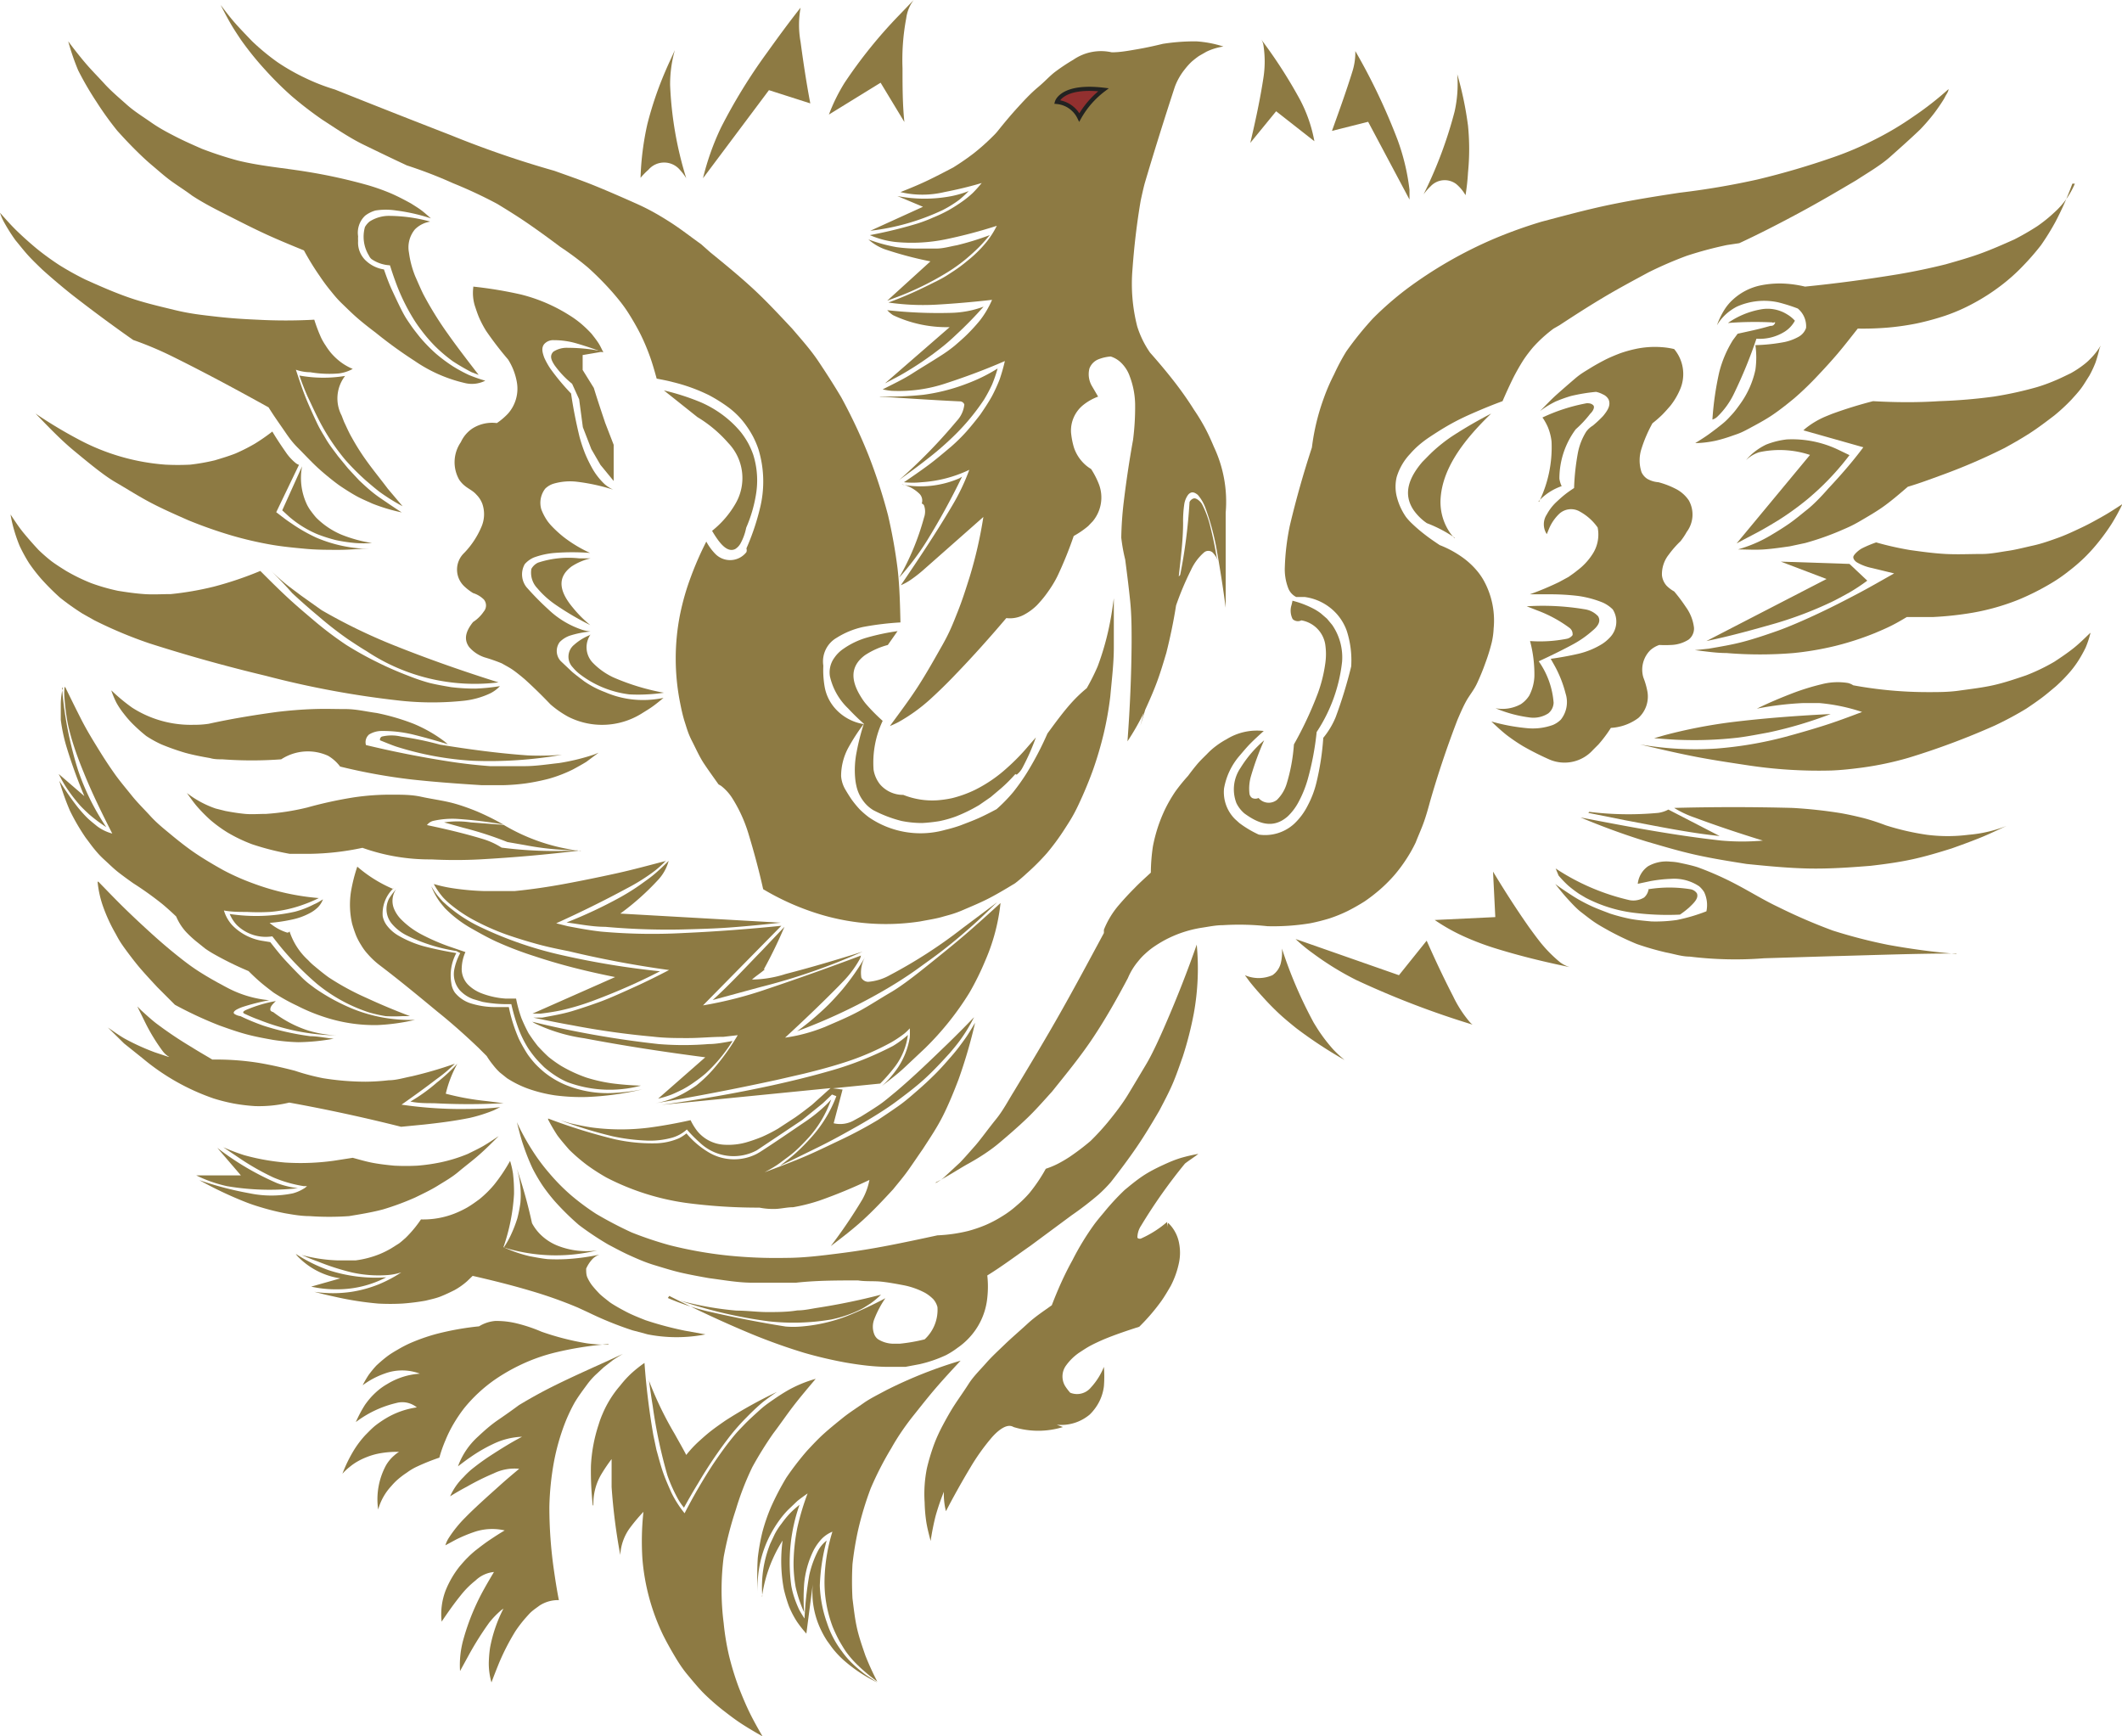
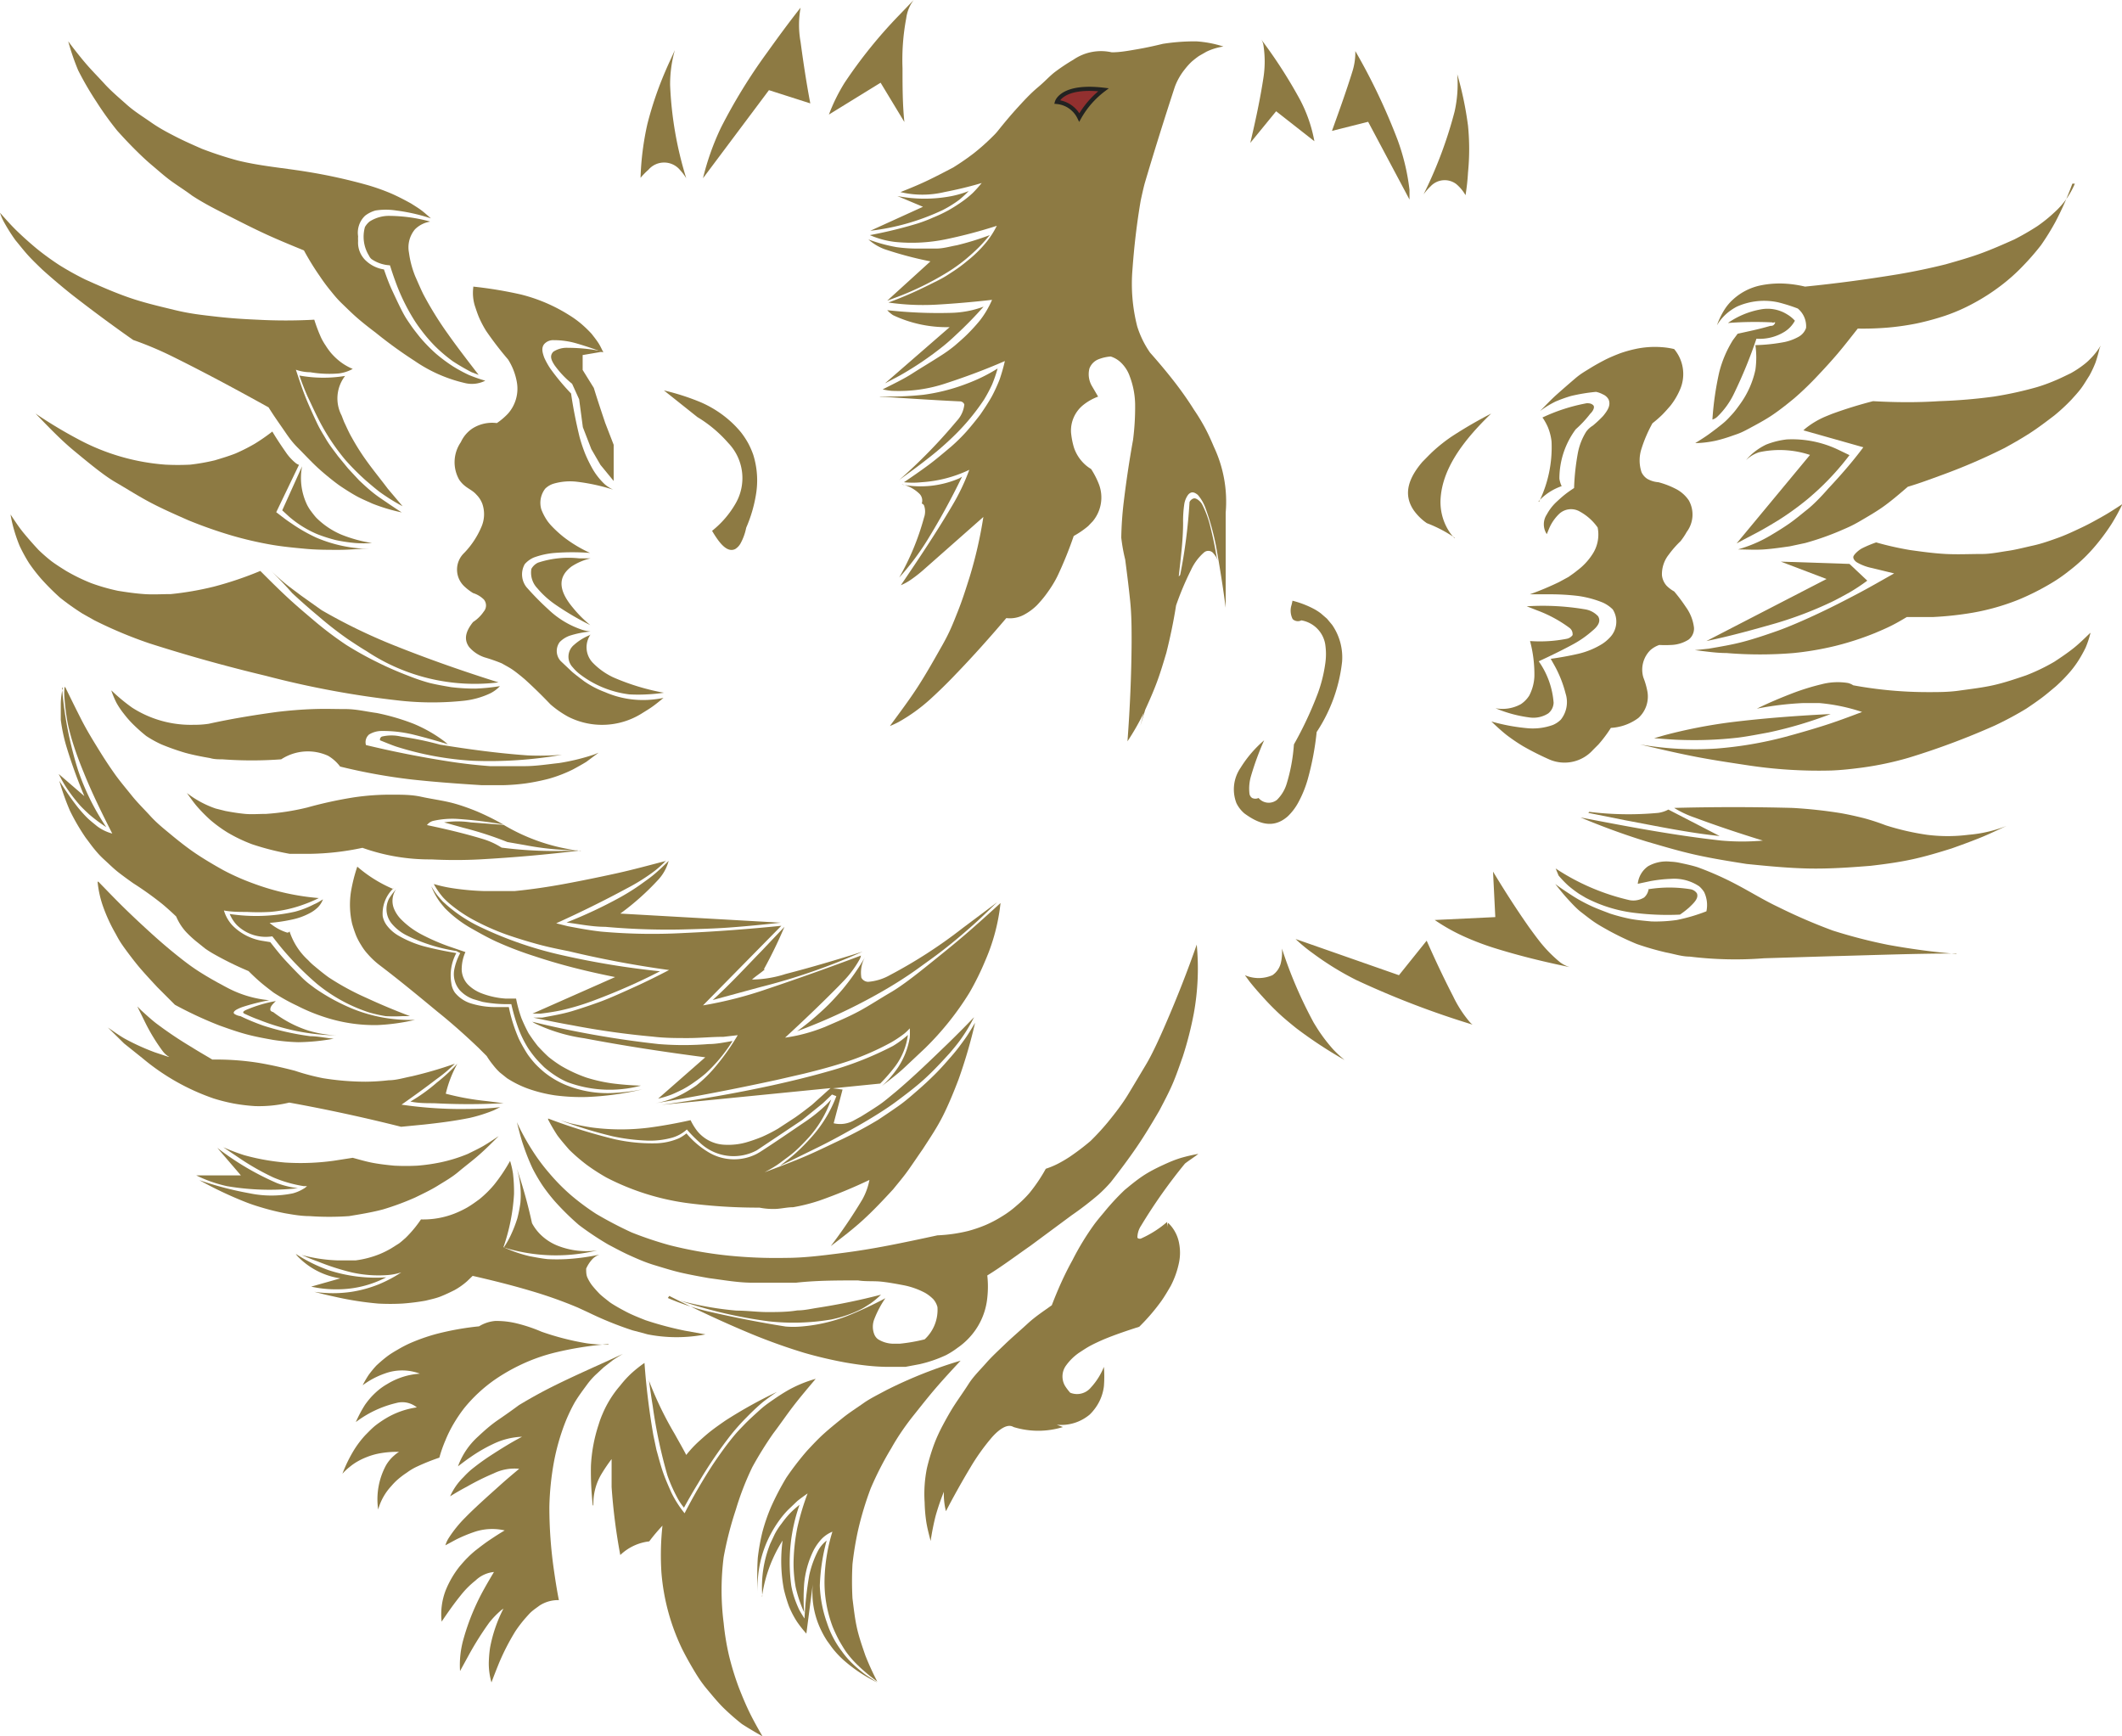
<svg xmlns="http://www.w3.org/2000/svg" viewBox="0 0 102.63 83.97">
  <defs>
    <style>.cls-1{fill:#8d7a43;}.cls-2{fill:#92302f;stroke:#222221;stroke-miterlimit:10;stroke-width:0.2px;}</style>
  </defs>
  <title>Asset 1</title>
  <g id="Layer_2" data-name="Layer 2">
    <g id="Layer_1-2" data-name="Layer 1">
      <path class="cls-1" d="M32.22,41.61a4.8,4.8,0,0,1-.74.64,9.51,9.51,0,0,1-1.16.71c-1.13.61-2.27,1.17-3.42,1.69l.56.14c.53.1,1.06.2,1.6.26a27.76,27.76,0,0,0,4,.07c1.57-.07,3.15-.19,4.73-.35L34,48.62a19.34,19.34,0,0,0,3.12-.8q2.26-.76,4.52-1.61a.6.6,0,0,1-.08.21,5,5,0,0,1-.74,1l-.28.29c-.83.84-1.69,1.66-2.57,2.47a7.87,7.87,0,0,0,1.22-.27c.24-.07.48-.16.71-.25.55-.24,1.11-.47,1.63-.75s1-.6,1.55-.92,1.26-.88,1.88-1.38,1.17-.94,1.74-1.43,1.13-1,1.69-1.51a9.46,9.46,0,0,1-.74,2.79A13.16,13.16,0,0,1,46.89,48a13.87,13.87,0,0,1-1,1.42,14.1,14.1,0,0,1-1.16,1.28c-.34.32-.68.64-1,.94s-.71.59-1.08.88a4.44,4.44,0,0,0,.43-.44,5.32,5.32,0,0,0,.36-.47A3.74,3.74,0,0,0,44,50.18a3.42,3.42,0,0,0,0-.45,2.23,2.23,0,0,1-.27.26,5.75,5.75,0,0,1-.63.42,12.73,12.73,0,0,1-2.14.93c-.7.23-1.38.41-2.07.58l-1.35.31c-1.94.42-3.89.8-5.83,1.12a4.53,4.53,0,0,0,1.36-.48c.21-.12.41-.24.61-.38a6.51,6.51,0,0,0,1-1,11.09,11.09,0,0,0,1-1.43l-.69.08c-.57,0-1.14.06-1.71.06s-1.14,0-1.71-.07a39.34,39.34,0,0,1-3.9-.55c-.63-.11-1.26-.24-1.88-.37l.44,0c.48-.09,1-.18,1.43-.31s.94-.3,1.4-.47,1.12-.47,1.67-.72,1.09-.52,1.63-.8A49.85,49.85,0,0,1,27.51,46c-.5-.1-1-.2-1.51-.34s-1-.29-1.49-.46a11.81,11.81,0,0,1-1.71-.77,7,7,0,0,1-1.08-.75,3.83,3.83,0,0,1-.29-.28,3.79,3.79,0,0,1-.45-.65,6.74,6.74,0,0,0,.89.2,12.65,12.65,0,0,0,1.51.14c.5,0,1,0,1.52,0,.81-.08,1.62-.2,2.43-.35s1.64-.32,2.46-.5,1.62-.4,2.43-.61Z" />
      <path class="cls-1" d="M57.08,27.8a25.77,25.77,0,0,0,.45-3.5c0-.07.13-.2.24-.2s.29.14.37.29a4.8,4.8,0,0,1,.4,1.09q.18.72.3,1.44l.06.19a1.17,1.17,0,0,0-.26-.4.32.32,0,0,0-.4,0,2.5,2.5,0,0,0-.64.86,14.1,14.1,0,0,0-.72,1.71c-.12.77-.28,1.53-.47,2.29-.14.47-.28.94-.45,1.4s-.37.91-.57,1.35l-.24.79c.06-.22.11-.43.17-.64a12.15,12.15,0,0,1-.79,1.38c.12-1.6.19-3.19.2-4.79,0-.66,0-1.32-.07-2s-.15-1.31-.24-2A8.1,8.1,0,0,1,54.23,26a16.76,16.76,0,0,1,.12-1.73c.12-1,.27-2,.45-3a12.55,12.55,0,0,0,.1-1.73,4,4,0,0,0-.26-1.34,1.69,1.69,0,0,0-.39-.63,1.27,1.27,0,0,0-.53-.33,2,2,0,0,0-.58.13.77.77,0,0,0-.45.45,1.13,1.13,0,0,0,.11.83l.31.53a2.58,2.58,0,0,0-.7.39,1.59,1.59,0,0,0-.61,1.34,3.76,3.76,0,0,0,.14.73,1.94,1.94,0,0,0,.48.77,1.73,1.73,0,0,0,.35.27,4,4,0,0,1,.38.74,1.8,1.8,0,0,1-.3,1.79l-.22.23a4.36,4.36,0,0,1-.7.48,18.67,18.67,0,0,1-.73,1.82,4.63,4.63,0,0,1-.29.54c-.11.18-.23.35-.35.51s-.26.32-.4.47a2.69,2.69,0,0,1-.6.45,1.44,1.44,0,0,1-.89.18c-.79.93-1.61,1.85-2.48,2.75-.39.41-.8.81-1.24,1.21a8.31,8.31,0,0,1-1.48,1.06,4.14,4.14,0,0,1-.43.2c.46-.63.93-1.25,1.35-1.9s.8-1.33,1.18-2,.53-1.08.75-1.63.4-1.12.58-1.69A20.87,20.87,0,0,0,47.56,25l-2.82,2.49a6.7,6.7,0,0,1-.68.54,2.62,2.62,0,0,1-.49.27c.87-1.28,1.73-2.57,2.49-3.86a10.33,10.33,0,0,0,.82-1.72,6.28,6.28,0,0,1-2.31.6,4,4,0,0,1-.85,0c.4-.27.79-.54,1.17-.82s.75-.6,1.11-.9a8.75,8.75,0,0,0,.75-.74q.34-.39.66-.81c.2-.29.39-.58.56-.88a7.64,7.64,0,0,0,.38-.83,8.84,8.84,0,0,0,.25-.88c-.94.41-1.88.76-2.83,1.07a7.18,7.18,0,0,1-2.65.37,3,3,0,0,1-.43-.07c.47-.24,1-.49,1.42-.76s.91-.56,1.36-.85a6.85,6.85,0,0,0,.7-.5c.22-.19.44-.38.64-.58s.4-.42.58-.64a4.53,4.53,0,0,0,.59-1c-.88.1-1.77.18-2.65.23a11.63,11.63,0,0,1-2.36-.1c.4-.15.8-.31,1.2-.49s.78-.37,1.16-.56.51-.29.76-.45a7,7,0,0,0,.7-.52,5.92,5.92,0,0,0,.94-.93,4.4,4.4,0,0,0,.48-.76,23.84,23.84,0,0,1-2.41.64,8.18,8.18,0,0,1-2.51.14,4.33,4.33,0,0,1-1.22-.33,21.38,21.38,0,0,0,2.3-.56,7,7,0,0,0,.76-.29,7.12,7.12,0,0,0,.74-.35,8.09,8.09,0,0,0,.69-.44,4.74,4.74,0,0,0,.49-.4,6.42,6.42,0,0,0,.43-.48c-.6.18-1.2.32-1.81.44a4.6,4.6,0,0,1-2.12,0c.43-.17.87-.35,1.29-.55s.84-.42,1.26-.64a12.32,12.32,0,0,0,1-.69,10.41,10.41,0,0,0,.93-.83,2.61,2.61,0,0,0,.27-.3c.29-.36.59-.72.9-1.06s.63-.69,1-1,.52-.5.81-.73a9.38,9.38,0,0,1,.9-.6,2.36,2.36,0,0,1,1.86-.36c.42,0,.83-.08,1.24-.15s.82-.16,1.23-.26A10,10,0,0,1,57.86,2a5.41,5.41,0,0,1,1.31.25,2.86,2.86,0,0,0-.82.25L58,2.7c-.12.08-.23.17-.34.26a3,3,0,0,0-.34.37,3.06,3.06,0,0,0-.5.87c-.51,1.56-1,3.12-1.46,4.68-.07.27-.13.54-.19.82-.19,1.11-.32,2.23-.4,3.35A8.32,8.32,0,0,0,55,15.78a4.64,4.64,0,0,0,.62,1.27c.39.44.77.89,1.13,1.35s.7.94,1,1.42a9.61,9.61,0,0,1,.53.87c.16.3.3.61.43.92a6.22,6.22,0,0,1,.57,3.18v4.6c-.13-1-.29-2-.47-3a12.51,12.51,0,0,0-.51-1.83,2.07,2.07,0,0,0-.37-.63c-.14-.11-.3-.2-.47,0a1.07,1.07,0,0,0-.18.43,5.61,5.61,0,0,0-.06.92c0,.87-.12,1.74-.21,2.6Z" />
      <path class="cls-1" d="M3.3,2c.27.36.55.72.84,1.06s.61.66.92,1,.7.67,1.07,1,.78.58,1.18.86.78.48,1.19.69.82.39,1.25.58a17.68,17.68,0,0,0,1.74.57c1.09.27,2.21.36,3.32.54a26.38,26.38,0,0,1,3,.66,10.48,10.48,0,0,1,1.07.38c.35.15.69.33,1,.5.17.11.34.21.5.33s.31.26.46.39a8.87,8.87,0,0,0-1.68-.38,3.2,3.2,0,0,0-1,0,1.46,1.46,0,0,0-.5.25,1.13,1.13,0,0,0-.34,1,1.7,1.7,0,0,0,0,.22,1.19,1.19,0,0,0,.36.94,1.63,1.63,0,0,0,.89.44c.12.35.25.7.39,1s.31.67.48,1,.26.45.41.67.31.42.47.62a7.81,7.81,0,0,0,.75.77,7.67,7.67,0,0,0,.86.64,7.58,7.58,0,0,0,.74.4,7.58,7.58,0,0,0,.8.28,1.43,1.43,0,0,1-1,.11,7.08,7.08,0,0,1-2.42-1.07,21.48,21.48,0,0,1-1.89-1.37c-.28-.21-.56-.43-.83-.66s-.52-.48-.78-.73-.39-.42-.57-.64-.35-.45-.51-.69a12.76,12.76,0,0,1-.77-1.25c-.61-.25-1.22-.5-1.81-.77s-1.18-.57-1.77-.87S9.9,9.86,9.29,9.46C9,9.24,8.62,9,8.3,8.77S7.67,8.26,7.36,8s-.59-.53-.87-.81-.55-.57-.82-.87a15.35,15.35,0,0,1-1-1.39A15.16,15.16,0,0,1,3.78,3.4,11.58,11.58,0,0,1,3.3,2Z" />
      <path class="cls-1" d="M0,10.29c.27.3.53.6.82.88s.58.54.89.8.76.59,1.16.85a14,14,0,0,0,1.26.7c.69.31,1.39.62,2.11.87s1.46.42,2.2.6,1.3.24,2,.32,1.31.12,2,.15a25.42,25.42,0,0,0,2.76,0,7.72,7.72,0,0,0,.33.87,2.88,2.88,0,0,0,.22.38,3.32,3.32,0,0,0,.26.36,3.22,3.22,0,0,0,.32.32,2.67,2.67,0,0,0,.73.45,1.86,1.86,0,0,1-.68.22A5.52,5.52,0,0,1,15,18q-.34,0-.69-.12c.14.42.28.85.44,1.26s.35.82.54,1.23.31.58.48.87.38.55.57.81l.5.61.53.57c.31.29.62.58,1,.84s.7.48,1.06.71A8.86,8.86,0,0,1,18,24.35c-.26-.12-.53-.23-.78-.37s-.5-.3-.74-.46-.74-.56-1.08-.87-.66-.66-1-1-.51-.62-.74-.95-.46-.66-.67-1c-1.55-.86-3.11-1.7-4.67-2.47a16.72,16.72,0,0,0-1.88-.79c-1-.7-2-1.44-3-2.22q-.7-.56-1.38-1.17c-.24-.23-.47-.45-.69-.69s-.41-.49-.62-.74a8.65,8.65,0,0,1-.54-.85A2.53,2.53,0,0,1,0,10.29Z" />
      <path class="cls-1" d="M13.16,20.85c.2.34.42.67.65,1a2.45,2.45,0,0,0,.5.55.55.55,0,0,0,.15.08l-1.1,2.29c.24.18.47.37.72.53A7.88,7.88,0,0,0,15.3,26a6.79,6.79,0,0,0,2.22.53H18c-.54,0-1.07.06-1.61.06s-1.07,0-1.61-.05-1.19-.11-1.78-.22a17.75,17.75,0,0,1-1.75-.41,21.76,21.76,0,0,1-2.14-.75c-.61-.27-1.23-.54-1.82-.85s-1.15-.67-1.72-1-1.37-1-2-1.52S2.32,20.62,1.72,20a22.06,22.06,0,0,0,2.06,1.24A10.55,10.55,0,0,0,8,22.47a12,12,0,0,0,1.2,0,9.89,9.89,0,0,0,1.19-.21c.33-.1.67-.2,1-.33a9,9,0,0,0,.93-.47,9.26,9.26,0,0,0,.85-.59Z" />
      <path class="cls-1" d="M.51,24.88c.2.3.4.61.63.89s.47.55.72.82a8.27,8.27,0,0,0,.63.55c.23.17.47.32.71.47a9,9,0,0,0,1.21.59,9.51,9.51,0,0,0,1.29.37c.43.07.85.13,1.28.16s.86,0,1.28,0a14.84,14.84,0,0,0,2.08-.36,17,17,0,0,0,2.25-.76c.42.42.84.84,1.28,1.25s.89.79,1.34,1.17a16.77,16.77,0,0,0,1.54,1.16A16.36,16.36,0,0,0,18.2,32a16.52,16.52,0,0,0,1.55.68,9.55,9.55,0,0,0,1,.34c.36.09.72.15,1.07.21a9.45,9.45,0,0,0,1.18.07,9.44,9.44,0,0,0,1.18-.12,1.65,1.65,0,0,1-.47.35,4,4,0,0,1-1.3.36,14.52,14.52,0,0,1-3,0,45,45,0,0,1-6.56-1.21Q10,32,7.22,31.11A20.79,20.79,0,0,1,4.57,30L4,29.68a12.14,12.14,0,0,1-1.1-.78A12,12,0,0,1,2,28a8.18,8.18,0,0,1-.59-.76,7.67,7.67,0,0,1-.46-.84,7.25,7.25,0,0,1-.26-.74A6.38,6.38,0,0,1,.51,24.88Z" />
-       <path class="cls-1" d="M45.26,57.21a3,3,0,0,0,.37-.25l.8-.74c.25-.26.49-.54.73-.81s.65-.84,1-1.27.58-.88.86-1.33c.76-1.26,1.52-2.52,2.25-3.81s1.42-2.58,2.12-3.88c0,0,0-.11,0-.16a4.25,4.25,0,0,1,.73-1.2q.36-.42.75-.81c.25-.26.52-.5.79-.75a8.94,8.94,0,0,1,.1-1.27A7.7,7.7,0,0,1,56,40a7.53,7.53,0,0,1,.36-.89,7.07,7.07,0,0,1,.49-.84,8.69,8.69,0,0,1,.61-.75c.14-.19.28-.37.43-.55s.32-.34.48-.5a3.39,3.39,0,0,1,.45-.4,3.84,3.84,0,0,1,.5-.32,2.79,2.79,0,0,1,1.8-.4c-.21.19-.42.38-.62.58s-.38.42-.56.63a3.28,3.28,0,0,0-.74,1.57,1.84,1.84,0,0,0,.53,1.48l.21.19a5.07,5.07,0,0,0,.94.56,2.08,2.08,0,0,0,1.71-.52,3.16,3.16,0,0,0,.66-.89,4.69,4.69,0,0,0,.42-1.11A12.85,12.85,0,0,0,64,35.68a3.89,3.89,0,0,0,.6-1,22.22,22.22,0,0,0,.75-2.45,4.63,4.63,0,0,0-.22-1.74,2.48,2.48,0,0,0-.46-.78,2.53,2.53,0,0,0-1.57-.84l-.41,0a.8.8,0,0,1-.39-.44,2.54,2.54,0,0,1-.16-1,11.6,11.6,0,0,1,.24-2c.3-1.27.66-2.54,1.07-3.79a10.77,10.77,0,0,1,.58-2.4,9.4,9.4,0,0,1,.49-1.13A10.35,10.35,0,0,1,65.11,17a15.72,15.72,0,0,1,1.31-1.62A15.8,15.8,0,0,1,68,14a20.71,20.71,0,0,1,4.25-2.45,22.63,22.63,0,0,1,2.31-.83c1.1-.29,2.2-.59,3.31-.82s2.24-.41,3.36-.58A37.69,37.69,0,0,0,85,8.68a38.26,38.26,0,0,0,3.71-1.09,15.52,15.52,0,0,0,2-.86,14.91,14.91,0,0,0,1.84-1.1,15.35,15.35,0,0,0,1.69-1.32c0,.13-.11.25-.17.38s-.35.56-.55.82a9.45,9.45,0,0,1-.65.75c-.48.46-1,.92-1.46,1.33s-1.07.76-1.62,1.12c-.93.55-1.85,1.09-2.8,1.6s-1.9,1-2.87,1.45l-.6.09a18.49,18.49,0,0,0-1.94.52,18.77,18.77,0,0,0-1.85.8c-.74.4-1.47.79-2.19,1.22s-1.42.88-2.12,1.34l-.28.16a6.71,6.71,0,0,0-1,.91c-.15.18-.29.36-.42.55s-.4.65-.57,1-.33.7-.48,1.05c-.44.16-.88.34-1.32.53s-.78.35-1.16.56-.74.44-1.1.68a5.32,5.32,0,0,0-.47.36,4.16,4.16,0,0,0-.42.42,2.8,2.8,0,0,0-.65,1.12,2,2,0,0,0,0,.93A3,3,0,0,0,68,25a2.91,2.91,0,0,0,.24.27,7.54,7.54,0,0,0,.67.58c.23.18.48.35.72.51a5,5,0,0,1,1.11.6,3.79,3.79,0,0,1,.75.71,3.07,3.07,0,0,1,.28.42,4,4,0,0,1,.47,2.3,3.73,3.73,0,0,1-.09.67,9.08,9.08,0,0,1-.31,1c-.12.34-.26.68-.41,1s-.36.56-.52.85-.29.6-.42.9q-.75,1.95-1.32,3.93c-.09.33-.18.66-.3,1s-.26.64-.4,1a6.8,6.8,0,0,1-.47.83,7.17,7.17,0,0,1-.57.76,7.27,7.27,0,0,1-.68.68,8.34,8.34,0,0,1-.75.58c-.27.17-.55.33-.83.47a6.9,6.9,0,0,1-.89.36c-.3.09-.61.17-.92.23a11,11,0,0,1-2.06.14,12.85,12.85,0,0,0-2.15-.05c-.34,0-.67.07-1,.12a5.64,5.64,0,0,0-1.83.61,6.26,6.26,0,0,0-.55.34,3.68,3.68,0,0,0-.38.31,2.73,2.73,0,0,0-.33.35,3.15,3.15,0,0,0-.51.83c-.53,1-1.06,1.94-1.67,2.86s-1.31,1.77-2,2.63c-.4.44-.79.89-1.22,1.3s-.88.8-1.33,1.18-1,.73-1.49,1-1,.62-1.58.91Z" />
      <path class="cls-1" d="M74.48,19.88c.27-.27.53-.55.81-.8s.57-.5.86-.75.46-.34.7-.49.49-.29.74-.42.52-.24.78-.34a6.29,6.29,0,0,1,.71-.2,4.48,4.48,0,0,1,1.31-.09,3.69,3.69,0,0,1,.58.09,1.88,1.88,0,0,1,.3,1.92,3.44,3.44,0,0,1-.48.82c-.13.15-.26.3-.41.45a6,6,0,0,1-.46.4,6.62,6.62,0,0,0-.53,1.23,1.82,1.82,0,0,0,0,1.13.77.77,0,0,0,.27.32,1.26,1.26,0,0,0,.55.17,4.1,4.1,0,0,1,.91.36,1.68,1.68,0,0,1,.56.52,1.4,1.4,0,0,1-.1,1.52,3.52,3.52,0,0,1-.3.45,4.82,4.82,0,0,0-.57.65,1.52,1.52,0,0,0-.33,1,.91.91,0,0,0,.22.5,1.57,1.57,0,0,0,.37.28,7.92,7.92,0,0,1,.57.76,2.12,2.12,0,0,1,.39,1,.68.68,0,0,1-.26.57,1.68,1.68,0,0,1-.85.26,5.42,5.42,0,0,1-.57,0,1.29,1.29,0,0,0-.43.25,1.33,1.33,0,0,0-.34,1.32,3.68,3.68,0,0,1,.2.7,1.4,1.4,0,0,1-.44,1.26,2.46,2.46,0,0,1-1.33.48,6.42,6.42,0,0,1-.6.8l-.26.26a1.85,1.85,0,0,1-2.11.47,13.72,13.72,0,0,1-1.27-.64,8.87,8.87,0,0,1-.81-.55c-.25-.2-.49-.42-.73-.65a9.34,9.34,0,0,0,1.8.33,2.86,2.86,0,0,0,1.17-.16,1.2,1.2,0,0,0,.39-.26,1.36,1.36,0,0,0,.23-1.26,5.68,5.68,0,0,0-.55-1.38L75,31.86q.66-.09,1.32-.24a3.86,3.86,0,0,0,1.17-.48,1.91,1.91,0,0,0,.36-.3A1.1,1.1,0,0,0,78,29.47a1.65,1.65,0,0,0-.48-.33,5,5,0,0,0-1.19-.32,11.32,11.32,0,0,0-1.43-.08c-.31,0-.61,0-.91,0a14.08,14.08,0,0,0,1.41-.59l.46-.25c.14-.1.29-.2.42-.31a3,3,0,0,0,.72-.76,1.73,1.73,0,0,0,.27-1.32,2.54,2.54,0,0,0-.86-.77.84.84,0,0,0-1,.11,2.16,2.16,0,0,0-.48.69l-.12.29a.86.86,0,0,1,0-.95,2.37,2.37,0,0,1,.45-.59c.14-.13.27-.25.42-.37s.3-.22.45-.32a11.3,11.3,0,0,1,.19-1.73,3,3,0,0,1,.4-1,1.14,1.14,0,0,1,.32-.29,5.64,5.64,0,0,0,.5-.47c.2-.25.38-.5.26-.79a.56.56,0,0,0-.28-.25,1.18,1.18,0,0,0-.33-.12,8.72,8.72,0,0,0-1.21.2,6.71,6.71,0,0,0-.75.27A4.84,4.84,0,0,0,74.48,19.88Z" />
      <path class="cls-1" d="M100.23,8.88a15.12,15.12,0,0,1-.82,1.85,11.84,11.84,0,0,1-.7,1.13,12,12,0,0,1-.87,1,8.89,8.89,0,0,1-1.13,1,9.78,9.78,0,0,1-1.27.81,8.76,8.76,0,0,1-1.37.6,13,13,0,0,1-1.36.37,12.74,12.74,0,0,1-1.38.2,14.74,14.74,0,0,1-1.48.05c-.31.39-.61.78-.93,1.16s-.66.75-1,1.11a14.93,14.93,0,0,1-1.14,1.1c-.34.28-.69.56-1.06.81s-.77.46-1.16.67-.51.24-.77.33a7.36,7.36,0,0,1-.8.24,5.25,5.25,0,0,1-1,.12c.22-.14.45-.28.67-.44s.43-.32.64-.49.31-.29.46-.45.27-.33.4-.51a4.38,4.38,0,0,0,.74-1.66,4.31,4.31,0,0,0,0-1.19,8.55,8.55,0,0,0,1.41-.15,2.43,2.43,0,0,0,.69-.26.78.78,0,0,0,.35-.42,1.11,1.11,0,0,0-.4-.94A8.2,8.2,0,0,0,86,14.62a3.22,3.22,0,0,0-2,.21,2.61,2.61,0,0,0-.28.17,2.32,2.32,0,0,0-.68.73,3.69,3.69,0,0,1,.36-.75,2.32,2.32,0,0,1,.41-.49,2.83,2.83,0,0,1,1.3-.68,4.63,4.63,0,0,1,1.28-.09,5.56,5.56,0,0,1,.91.14c1.51-.15,3-.35,4.52-.6.76-.13,1.53-.29,2.29-.48.56-.16,1.13-.32,1.68-.52s1.09-.44,1.63-.68a12.64,12.64,0,0,0,1.11-.64,7,7,0,0,0,.82-.66,3.9,3.9,0,0,0,1-1.4Z" />
      <path class="cls-1" d="M101.54,16.86a6.55,6.55,0,0,1-.19.67,5.31,5.31,0,0,1-.3.64c-.13.2-.25.41-.39.6s-.3.36-.46.54a9,9,0,0,1-.84.78c-.38.29-.76.58-1.16.84s-.82.5-1.24.73A28.52,28.52,0,0,1,93.84,23c-.52.19-1,.37-1.57.54-.36.31-.72.62-1.1.9s-.8.52-1.21.76-.62.32-.94.46a13.43,13.43,0,0,1-1.71.6l-.75.16c-.42.06-.83.12-1.25.15s-.84,0-1.26,0a6.74,6.74,0,0,0,1-.37q.28-.13.57-.3c.32-.19.63-.38.93-.59s.58-.45.87-.68.68-.63,1-1c.6-.64,1.17-1.29,1.7-2l-2.9-.82.1-.09a4.11,4.11,0,0,1,1-.59l.27-.11a20.76,20.76,0,0,1,2-.62c1.06.06,2.12.07,3.19,0a26.1,26.1,0,0,0,2.64-.22,17.54,17.54,0,0,0,2.1-.46,8.22,8.22,0,0,0,.83-.3c.27-.11.53-.24.8-.37a4.86,4.86,0,0,0,.65-.43,2.52,2.52,0,0,0,.3-.27,3.27,3.27,0,0,0,.5-.64Z" />
      <path class="cls-1" d="M102.63,24.42a10,10,0,0,1-.5.91,10.13,10.13,0,0,1-.61.85,8.42,8.42,0,0,1-.69.77,8.57,8.57,0,0,1-.79.68,7.27,7.27,0,0,1-.86.59,12.17,12.17,0,0,1-1.53.77,11.1,11.1,0,0,1-2.24.64,16.19,16.19,0,0,1-1.94.21c-.42,0-.83,0-1.25,0-.25.15-.49.29-.75.42s-.52.24-.78.35a14.14,14.14,0,0,1-1.94.63,14.75,14.75,0,0,1-2,.34,19.61,19.61,0,0,1-3.25,0c-.51,0-1-.08-1.53-.14l.67-.07c.57-.1,1.13-.19,1.69-.34s1.09-.33,1.63-.52,1.32-.53,2-.85,1.24-.61,1.85-.93,1.21-.67,1.8-1l-1.07-.26a2.39,2.39,0,0,1-.74-.28c-.09-.06-.19-.18-.16-.28s.25-.31.43-.4a5.58,5.58,0,0,1,.67-.28,15,15,0,0,0,1.64.37c.57.08,1.15.16,1.73.19s1.17,0,1.75,0c.42,0,.84-.09,1.25-.15s.82-.17,1.23-.26.8-.23,1.19-.37.77-.32,1.15-.5.66-.34,1-.53.64-.39.95-.59Z" />
      <path class="cls-1" d="M101.1,30.63a4.65,4.65,0,0,1-.23.69,6.55,6.55,0,0,1-.32.58,4.91,4.91,0,0,1-.39.54,7.54,7.54,0,0,1-.74.76c-.23.19-.46.39-.69.56s-.49.35-.73.51a16.29,16.29,0,0,1-1.53.82,36.11,36.11,0,0,1-4.18,1.56,15.42,15.42,0,0,1-2.3.48c-.46.06-.92.11-1.39.13A22.84,22.84,0,0,1,84.47,37c-.86-.13-1.73-.26-2.59-.43s-1.71-.37-2.56-.57a15.6,15.6,0,0,0,3.68.2,18.58,18.58,0,0,0,3.32-.56c.63-.17,1.26-.35,1.89-.55s1.24-.43,1.85-.66A9,9,0,0,0,88,34c-.27,0-.54,0-.81,0a15.29,15.29,0,0,0-2.22.27c.59-.29,1.19-.54,1.79-.77a11.42,11.42,0,0,1,1.34-.41,3.09,3.09,0,0,1,1.28-.06.8.8,0,0,1,.25.11,19.9,19.9,0,0,0,3.62.33c.5,0,1,0,1.49-.07s1.11-.14,1.65-.26,1.07-.3,1.6-.48A9.39,9.39,0,0,0,99.36,32c.32-.21.63-.42.92-.65s.55-.49.82-.75Z" />
      <path class="cls-1" d="M97.05,39.94c-.44.2-.87.41-1.32.59s-.89.34-1.34.5c-.64.2-1.27.39-1.92.53s-1.31.23-2,.31c-1,.08-2,.15-3,.13s-2-.12-3-.22c-.82-.13-1.64-.26-2.45-.44s-1.61-.42-2.4-.65c-1.07-.33-2.13-.72-3.18-1.16,2.27.44,4.54.87,6.82,1.12a11.35,11.35,0,0,0,2,0c-1.1-.34-2.19-.7-3.29-1.11a4.93,4.93,0,0,1-1-.47c1.91-.05,3.82-.05,5.72,0a22.83,22.83,0,0,1,2.32.25c.4.07.8.16,1.19.26a10.59,10.59,0,0,1,1,.33,12.35,12.35,0,0,0,2,.46,7.88,7.88,0,0,0,2,0A6.49,6.49,0,0,0,97.05,39.94Z" />
      <path class="cls-1" d="M94.62,46.11c-2,0-4,.08-6,.13l-3.29.1a18.12,18.12,0,0,1-3.61-.08c-.38,0-.76-.13-1.14-.2a13.6,13.6,0,0,1-1.42-.41A13.77,13.77,0,0,1,77.8,45c-.23-.13-.47-.26-.69-.41s-.43-.32-.64-.48-.45-.42-.66-.65-.4-.47-.59-.71c.28.21.57.4.85.58s.58.34.88.48.61.25.92.37a8.8,8.8,0,0,0,1,.26c.33.06.68.09,1,.12a7.25,7.25,0,0,0,1.23-.07,8.59,8.59,0,0,0,1.43-.42,1.46,1.46,0,0,0-.11-.93,1.27,1.27,0,0,0-.24-.28,2.17,2.17,0,0,0-1.36-.36,6.93,6.93,0,0,0-1,.11l-.61.13a1.19,1.19,0,0,1,.5-.85,1.79,1.79,0,0,1,1.09-.22,2.53,2.53,0,0,1,.46.06c.28.06.57.12.85.21a15.13,15.13,0,0,1,1.81.8c.71.37,1.38.79,2.08,1.12A26.77,26.77,0,0,0,88.64,45a24.92,24.92,0,0,0,2.67.69c1.1.2,2.2.35,3.31.44Z" />
      <path class="cls-1" d="M57.31,56.27a25.48,25.48,0,0,0-2.12,3,1.06,1.06,0,0,0-.18.56c0,.07.1.08.16.07a5.11,5.11,0,0,0,1.28-.81c0,.08,0,.16,0,.24s0-.13.05-.19a1.8,1.8,0,0,1,.53,1,2.37,2.37,0,0,1,0,.88,4.3,4.3,0,0,1-.41,1.17c-.14.24-.28.48-.44.71a9.63,9.63,0,0,1-1.08,1.26c-.56.18-1.13.37-1.69.6-.21.09-.43.19-.64.3s-.4.24-.6.37a2.59,2.59,0,0,0-.6.59.9.9,0,0,0-.06,1,2.39,2.39,0,0,0,.25.33.87.87,0,0,0,1-.25,3.28,3.28,0,0,0,.63-1,5.93,5.93,0,0,1,0,.94,2.26,2.26,0,0,1-.49,1.15,2.09,2.09,0,0,1-.2.22,2.14,2.14,0,0,1-1.18.49,2.73,2.73,0,0,1-.41,0l.3.11a4.05,4.05,0,0,1-2.39,0c-.23-.14-.51,0-.79.24a2.91,2.91,0,0,0-.3.31,10.34,10.34,0,0,0-1,1.41c-.42.7-.81,1.4-1.18,2.11a3.38,3.38,0,0,1-.1-.94,11.51,11.51,0,0,0-.4,1.17,12.32,12.32,0,0,0-.24,1.21c-.08-.31-.16-.61-.21-.92a7.45,7.45,0,0,1-.08-.94A6.29,6.29,0,0,1,44.83,71a10.27,10.27,0,0,1,.32-1.08c.13-.36.29-.7.45-1s.37-.68.58-1,.44-.64.67-1,.55-.67.84-1,.6-.61.91-.91.72-.65,1.1-1,.77-.6,1.17-.89c.28-.73.6-1.46,1-2.18a12.87,12.87,0,0,1,1.06-1.74c.15-.2.31-.39.47-.58a11.53,11.53,0,0,1,1-1.08c.28-.23.57-.47.87-.67s.63-.37,1-.54.55-.24.83-.33a8.26,8.26,0,0,1,.86-.2C57.7,56,57.5,56.12,57.31,56.27Z" />
      <path class="cls-1" d="M22.89,13.86a20,20,0,0,1,2.3.38,8,8,0,0,1,2.34,1,4.87,4.87,0,0,1,.57.41,5.9,5.9,0,0,1,.51.49c.11.14.22.28.32.43s.17.31.25.47c-.43-.16-.87-.31-1.32-.44a3.91,3.91,0,0,0-1.08-.15.58.58,0,0,0-.46.19c-.15.19-.08.42,0,.65a3.64,3.64,0,0,0,.3.54,11,11,0,0,0,1,1.2c.1.7.24,1.4.41,2.1a7.69,7.69,0,0,0,.27.81,6.88,6.88,0,0,0,.38.77,3.23,3.23,0,0,0,.57.71,1.77,1.77,0,0,0,.41.26,9.56,9.56,0,0,0-1.73-.38,2.86,2.86,0,0,0-1.12.08,1,1,0,0,0-.44.25,1.12,1.12,0,0,0-.19,1,2.61,2.61,0,0,0,.3.57,2.52,2.52,0,0,0,.21.25,5.68,5.68,0,0,0,.57.52,6.5,6.5,0,0,0,1.28.77,11,11,0,0,0-1.72,0,3.8,3.8,0,0,0-1,.22,1.23,1.23,0,0,0-.44.32,1,1,0,0,0,.08,1.11,13.31,13.31,0,0,0,1.05,1.07,4.35,4.35,0,0,0,1.66,1,2.45,2.45,0,0,0,.39.08,4.63,4.63,0,0,0-1,.2,1.26,1.26,0,0,0-.49.31.72.72,0,0,0,.05.92l.55.52c.19.16.39.31.59.46a4.56,4.56,0,0,0,1,.52,4.6,4.6,0,0,0,2.18.37,5.07,5.07,0,0,0,.65-.09c-.17.14-.34.28-.52.41s-.37.24-.56.36a3.62,3.62,0,0,1-3.53.14,4.77,4.77,0,0,1-.86-.6c-.41-.43-.83-.84-1.25-1.22-.18-.15-.35-.29-.53-.42s-.38-.23-.57-.34a8.15,8.15,0,0,0-.83-.29,1.68,1.68,0,0,1-.75-.5c-.3-.41-.12-.82.19-1.21a1.81,1.81,0,0,0,.52-.51.45.45,0,0,0,0-.58,1.29,1.29,0,0,0-.52-.31,2.6,2.6,0,0,1-.43-.33,1.11,1.11,0,0,1,0-1.61,4.13,4.13,0,0,0,.82-1.23,1.54,1.54,0,0,0,.06-1.14,1.23,1.23,0,0,0-.28-.44c-.25-.29-.56-.32-.84-.73a1.71,1.71,0,0,1,.08-1.82,1.58,1.58,0,0,1,.56-.66,1.78,1.78,0,0,1,1.18-.26,3.16,3.16,0,0,0,.55-.47,1.82,1.82,0,0,0,.41-1.55,3,3,0,0,0-.42-1.06A15.87,15.87,0,0,1,23.51,16a5,5,0,0,1-.32-.6c-.09-.2-.16-.42-.23-.63a2.15,2.15,0,0,1-.07-.87Z" />
      <path class="cls-1" d="M5.39,33.39a8.72,8.72,0,0,0,1,.83,5.25,5.25,0,0,0,3,.83A4.37,4.37,0,0,0,10.1,35c1.09-.24,2.19-.42,3.29-.57.59-.07,1.18-.12,1.78-.14s1,0,1.53,0,1,.12,1.52.19A10.75,10.75,0,0,1,20,35a6.78,6.78,0,0,1,1.49.85l.17.14c-.56-.17-1.12-.33-1.69-.47a6.22,6.22,0,0,0-1.56-.17,1.16,1.16,0,0,0-.56.17.49.49,0,0,0-.15.51q1.95.47,3.93.78,1,.16,2.07.24c.56,0,1.12,0,1.67,0s1.12-.09,1.67-.15a10.39,10.39,0,0,0,1.69-.41l.22-.09-.59.44c-.21.13-.43.25-.65.37a6.71,6.71,0,0,1-1.17.45,10.34,10.34,0,0,1-1.08.22,10,10,0,0,1-1.1.09c-.36,0-.71,0-1.07,0-1.12-.07-2.23-.15-3.34-.27a27.91,27.91,0,0,1-3.5-.63,2,2,0,0,0-.58-.52,2.36,2.36,0,0,0-2.27.17,19.23,19.23,0,0,1-2.84,0c-.2,0-.4,0-.6-.06-.41-.07-.82-.15-1.22-.26A11.72,11.72,0,0,1,7.81,36a5.35,5.35,0,0,1-.74-.41A8.06,8.06,0,0,1,6.41,35,4.81,4.81,0,0,1,6,34.53,3.94,3.94,0,0,1,5.64,34a4.35,4.35,0,0,1-.25-.59Z" />
      <path class="cls-1" d="M3.17,33.26c.25.51.49,1,.76,1.53s.56,1,.85,1.47.49.77.75,1.14.56.72.84,1.07.6.66.91,1,.65.61,1,.9.79.64,1.21.92.86.54,1.31.79a11.32,11.32,0,0,0,1.47.65,11.86,11.86,0,0,0,3.15.7,6.41,6.41,0,0,1-.76.32,6.11,6.11,0,0,1-1.61.35,10.29,10.29,0,0,1-1.11,0c-.37,0-.74,0-1.11-.07a1.84,1.84,0,0,0,.4.71,2.61,2.61,0,0,0,1.41.75l.43.07c.24.3.47.6.73.88s.52.55.79.82.42.36.64.53a9.63,9.63,0,0,0,1.84,1,7.42,7.42,0,0,0,3,.53,9.91,9.91,0,0,1-1.78.25,7.59,7.59,0,0,1-1.43-.1,7.87,7.87,0,0,1-1.27-.32,8.6,8.6,0,0,1-1.21-.51A9.27,9.27,0,0,1,13.23,48c-.21-.16-.42-.32-.62-.49s-.4-.36-.59-.55a15.7,15.7,0,0,1-1.6-.78,5.19,5.19,0,0,1-.5-.31l-.46-.37A5.55,5.55,0,0,1,9,45.07a2.63,2.63,0,0,1-.48-.75c-.22-.21-.44-.41-.68-.61a16.2,16.2,0,0,0-1.4-1c-.24-.17-.49-.35-.72-.53s-.45-.4-.67-.6-.33-.33-.48-.51-.28-.37-.42-.55a10.31,10.31,0,0,1-.77-1.32,11.7,11.7,0,0,1-.51-1.44c.28.44.57.87.9,1.29.14.17.28.33.43.48s.32.28.49.42a2.12,2.12,0,0,0,.74.36c-.51-1-1-2-1.4-3-.21-.51-.39-1-.55-1.53-.09-.32-.18-.63-.24-1s-.09-.64-.12-1,0-.38,0-.57Z" />
      <path class="cls-1" d="M28.05,41.13h0c-1.62.2-3.24.34-4.85.43q-1.17.06-2.34,0A9.69,9.69,0,0,1,17.53,41a12.9,12.9,0,0,1-2.52.29c-.35,0-.7,0-1,0a13,13,0,0,1-1.81-.46,7.44,7.44,0,0,1-1.21-.58,6.61,6.61,0,0,1-.82-.6A7.81,7.81,0,0,1,9.53,39c-.18-.21-.33-.43-.49-.65a4.84,4.84,0,0,0,1.39.75l.48.12c.32.06.63.11.95.14s.63,0,1,0a11.65,11.65,0,0,0,2-.31,20.12,20.12,0,0,1,2.25-.49A12,12,0,0,1,19,38.43c.46,0,.91,0,1.37.1s.9.16,1.34.26.92.27,1.36.45a12.49,12.49,0,0,1,1.27.63,21.06,21.06,0,0,0-2.24-.27,4.21,4.21,0,0,0-1.16.1.55.55,0,0,0-.29.2l0,0c.9.19,1.8.4,2.69.67a3.6,3.6,0,0,1,.92.42,19.91,19.91,0,0,0,3.71.13,13.82,13.82,0,0,1-2.57-.25l-.86-.15a17,17,0,0,0-2.13-.69l-.93-.26a4.31,4.31,0,0,1,1.29,0l1.59.12a9.32,9.32,0,0,0,3.75,1.26Z" />
      <path class="cls-1" d="M19.07,42.92a1.68,1.68,0,0,0-.56,1.39,1.1,1.1,0,0,0,.22.47,1.89,1.89,0,0,0,.53.46,5.22,5.22,0,0,0,1.2.51c.53.14,1.07.25,1.61.34a2.28,2.28,0,0,0-.24,1.47A1,1,0,0,0,22,48a1.62,1.62,0,0,0,.83.54,4,4,0,0,0,1.24.16h.54a6.87,6.87,0,0,0,.19.75,7.71,7.71,0,0,0,.3.8,7.78,7.78,0,0,0,.42.74,5.32,5.32,0,0,0,.37.46,5.49,5.49,0,0,0,.43.4,4.28,4.28,0,0,0,1,.6,5.31,5.31,0,0,0,2.43.4,9.93,9.93,0,0,0,1.32-.17,14,14,0,0,1-2.7.37,9.81,9.81,0,0,1-1.53-.08,6.89,6.89,0,0,1-1.32-.33,5,5,0,0,1-1-.5l-.35-.28a3.07,3.07,0,0,1-.34-.38,3.81,3.81,0,0,1-.29-.41l-.4-.4c-.64-.61-1.3-1.2-2-1.76-.93-.77-1.85-1.53-2.8-2.25a3.93,3.93,0,0,1-.56-.53,2.53,2.53,0,0,1-.31-.42,3.21,3.21,0,0,1-.24-.45,5.84,5.84,0,0,1-.2-.59,4.11,4.11,0,0,1-.06-1.52,7.76,7.76,0,0,1,.31-1.24,6.56,6.56,0,0,0,1.71,1.07Z" />
      <path class="cls-1" d="M4.76,42.64c.42.43.83.86,1.26,1.28s.86.82,1.3,1.22.92.81,1.39,1.18.73.55,1.12.79.79.46,1.19.67a5.38,5.38,0,0,0,2,.59,10.32,10.32,0,0,0-1.3.33,1.85,1.85,0,0,0-.29.13c-.08.05-.19.14-.08.21a.73.73,0,0,0,.28.1,10.8,10.8,0,0,0,1.11.46,12.82,12.82,0,0,0,2.27.51c.38,0,.75.09,1.13.12a10.12,10.12,0,0,1-1.72.17,9.73,9.73,0,0,1-1.2-.11c-.45-.08-.89-.16-1.33-.28s-.86-.27-1.28-.42a18.84,18.84,0,0,1-2.15-1l-.85-.85c-.27-.29-.54-.58-.8-.88s-.54-.67-.78-1-.31-.47-.44-.71A8,8,0,0,1,5,43.88a5,5,0,0,1-.28-1.24Z" />
      <path class="cls-1" d="M8.18,51.11a1.07,1.07,0,0,1-.32-.29A9.11,9.11,0,0,1,7,49.4l-.36-.73.19.19c.23.21.46.42.7.61a18.91,18.91,0,0,0,1.74,1.17c.33.21.67.4,1,.6a13,13,0,0,1,2.25.16c.59.1,1.16.23,1.74.38a10.9,10.9,0,0,0,1.36.36,13,13,0,0,0,2.06.17,10.36,10.36,0,0,0,1.12-.07c.37,0,.74-.12,1.11-.19A19.9,19.9,0,0,0,22,51.44a7,7,0,0,1-.88.74c-.56.43-1.13.84-1.7,1.24a20,20,0,0,0,2.68.21c.7,0,1.39,0,2.09-.09l-.3.15a7.53,7.53,0,0,1-1.17.37c-.74.15-1.46.24-2.19.32l-1.13.11q-2.7-.68-5.41-1.17a6.25,6.25,0,0,1-1.66.17,8.86,8.86,0,0,1-1-.12,8.6,8.6,0,0,1-1-.25,10.83,10.83,0,0,1-3.43-1.94L6,50.46l-.78-.77c.26.18.51.36.78.52a11,11,0,0,0,1.49.68l.66.22Z" />
      <path class="cls-1" d="M26.51,54.09a27,27,0,0,0,3.21,1,8.32,8.32,0,0,0,1.93.2,3,3,0,0,0,1.2-.25,2.09,2.09,0,0,0,.35-.23,4.15,4.15,0,0,0,1,.87,2.41,2.41,0,0,0,2.4.12l.14-.08c.75-.48,1.5-1,2.24-1.5a7.47,7.47,0,0,0,.9-.72c.12-.11.22-.22.32-.33a5.65,5.65,0,0,1-.47,1,5.56,5.56,0,0,1-.59.81c-.21.23-.42.45-.65.66s-.48.38-.73.57-.52.34-.78.48c.61-.23,1.22-.46,1.82-.71s1.19-.54,1.78-.82a20.7,20.7,0,0,0,1.88-1c.33-.22.66-.44,1-.68s.62-.49.92-.75.59-.53.87-.81.54-.58.8-.88.4-.5.59-.76.35-.54.52-.82a24.44,24.44,0,0,1-.8,2.74c-.23.6-.47,1.19-.75,1.75S45,55,44.63,55.57c-.23.33-.45.66-.69,1s-.49.63-.74.94c-.46.5-.93,1-1.43,1.46s-1.05.88-1.59,1.29A24.29,24.29,0,0,0,41.71,58a3.14,3.14,0,0,0,.34-.94,24.42,24.42,0,0,1-2.42,1,8.75,8.75,0,0,1-1.27.32c-.26,0-.52.06-.79.08a3.4,3.4,0,0,1-.84-.06,26.49,26.49,0,0,1-3.56-.23,12,12,0,0,1-3.83-1.22,9.56,9.56,0,0,1-.95-.61,8.61,8.61,0,0,1-.86-.74c-.2-.23-.39-.45-.57-.69a8.57,8.57,0,0,1-.45-.77Z" />
      <path class="cls-1" d="M32.3,62.77a11.9,11.9,0,0,0,1.91.64c1.26.29,2.52.54,3.79.74a4.42,4.42,0,0,0,.73,0,7.89,7.89,0,0,0,2.22-.5,18.49,18.49,0,0,0,1.87-.87,4.89,4.89,0,0,0-.53,1,1,1,0,0,0,0,.76.55.55,0,0,0,.17.22,1.43,1.43,0,0,0,.82.22h.24a8.38,8.38,0,0,0,1.2-.21,1.94,1.94,0,0,0,.62-1.56.94.94,0,0,0-.2-.38,1.88,1.88,0,0,0-.4-.31,3.75,3.75,0,0,0-1-.36c-.37-.07-.74-.14-1.11-.18s-.75,0-1.13-.06c-1,0-2,0-3,.11-.7,0-1.41,0-2.11,0s-1.4-.13-2.1-.22c-.45-.08-.89-.16-1.33-.26s-.88-.24-1.31-.37-.77-.28-1.15-.45-.73-.36-1.09-.55A14.62,14.62,0,0,1,28,59.24a12.7,12.7,0,0,1-1.17-1.15,8.59,8.59,0,0,1-.59-.76,8.37,8.37,0,0,1-.48-.82,10.51,10.51,0,0,1-.44-1.1c-.13-.37-.22-.75-.32-1.14a10.84,10.84,0,0,0,.7,1.29,9.38,9.38,0,0,0,.88,1.19,9.55,9.55,0,0,0,1.05,1.06,11.64,11.64,0,0,0,1.2.89,18.74,18.74,0,0,0,1.72.9,17.46,17.46,0,0,0,1.85.62,19.93,19.93,0,0,0,2.74.49,22.88,22.88,0,0,0,2.87.12c.86,0,1.73-.11,2.6-.22s1.59-.23,2.37-.38,1.57-.32,2.36-.49a7.54,7.54,0,0,0,1.48-.21,6.55,6.55,0,0,0,.85-.29,5.8,5.8,0,0,0,.78-.41,4.77,4.77,0,0,0,.72-.53,5.28,5.28,0,0,0,.63-.62,7.85,7.85,0,0,0,.78-1.16,4,4,0,0,0,.6-.25,6.32,6.32,0,0,0,.56-.33,11.87,11.87,0,0,0,1-.76,11.79,11.79,0,0,0,.83-.9c.36-.44.71-.89,1-1.37s.6-1,.88-1.47.65-1.28.93-1.93c.55-1.27,1.05-2.54,1.5-3.83A12.21,12.21,0,0,1,57.74,49a17.14,17.14,0,0,1-.53,2.08c-.16.45-.31.9-.5,1.34s-.42.87-.64,1.29c-.35.6-.71,1.2-1.1,1.77s-.81,1.13-1.24,1.68a6.87,6.87,0,0,1-.6.61,15.72,15.72,0,0,1-1.3,1l-2,1.48c-.69.48-1.38,1-2.08,1.43a4.87,4.87,0,0,1,0,1.08,3.3,3.3,0,0,1-.94,2,3.37,3.37,0,0,1-.5.42,3.94,3.94,0,0,1-.55.35,6.26,6.26,0,0,1-1.28.44l-.69.13-.82,0c-.69,0-1.39-.09-2.08-.21a20.56,20.56,0,0,1-2-.47q-1.28-.39-2.52-.9c-1.35-.56-2.68-1.18-4-1.85Z" />
      <path class="cls-1" d="M14.92,57.36l-.23,0a6.19,6.19,0,0,1-1.47-.42A12.19,12.19,0,0,1,11.57,56l-.77-.52a10.54,10.54,0,0,0,1,.38,10.84,10.84,0,0,0,2,.36,11.69,11.69,0,0,0,2.36-.09l.9-.14c.33.09.67.19,1,.25s.68.1,1,.13a10.65,10.65,0,0,0,1.13,0,8.88,8.88,0,0,0,1.12-.16,7.42,7.42,0,0,0,1.32-.41c.26-.13.52-.25.76-.39s.49-.31.73-.47c-.31.31-.62.62-.95.91s-.68.55-1,.82-.68.47-1,.67-.72.39-1.09.57a12.88,12.88,0,0,1-1.57.58c-.53.14-1.08.23-1.63.32a13.57,13.57,0,0,1-1.91,0c-.4,0-.8-.07-1.2-.14a11.57,11.57,0,0,1-1.16-.29c-.24-.07-.48-.15-.71-.24a18.59,18.59,0,0,1-2.26-1.07,16.05,16.05,0,0,0,2.45.64,5.15,5.15,0,0,0,2.07,0,2,2,0,0,0,.58-.26,1.07,1.07,0,0,0,.16-.14Z" />
      <path class="cls-1" d="M29.43,65a16.26,16.26,0,0,0-2.55.4,8.68,8.68,0,0,0-1.76.63,9.13,9.13,0,0,0-1.16.67,7.27,7.27,0,0,0-1.52,1.41,7.38,7.38,0,0,0-.5.74,6.09,6.09,0,0,0-.4.81,6.28,6.28,0,0,0-.29.83,10.43,10.43,0,0,0-1.16.47,3,3,0,0,0-.42.26,4,4,0,0,0-.39.29,2.89,2.89,0,0,0-.35.35A2.74,2.74,0,0,0,18.29,73a3.46,3.46,0,0,1,.38-2.14,1.84,1.84,0,0,1,.39-.47,1.5,1.5,0,0,1,.24-.18,4.69,4.69,0,0,0-.92.07,3.28,3.28,0,0,0-.66.19,3.23,3.23,0,0,0-.42.2,2.7,2.7,0,0,0-.39.27,2.73,2.73,0,0,0-.35.33,6.94,6.94,0,0,1,.55-1.13,4.8,4.8,0,0,1,.56-.74c.15-.15.3-.31.47-.45a5.14,5.14,0,0,1,.54-.37,4,4,0,0,1,1.48-.52,1.11,1.11,0,0,0-1-.21,5.22,5.22,0,0,0-1.95.92,6,6,0,0,1,.44-.83,4.08,4.08,0,0,1,.31-.39,3.89,3.89,0,0,1,.36-.34,3,3,0,0,1,.41-.28,3.44,3.44,0,0,1,1.58-.5,2.43,2.43,0,0,0-1.72,0,4,4,0,0,0-1.05.56,5,5,0,0,1,.29-.5,5.19,5.19,0,0,1,.37-.45c.15-.14.31-.28.49-.42s.35-.24.54-.35a6.19,6.19,0,0,1,.57-.3,9.16,9.16,0,0,1,1.3-.46,13.63,13.63,0,0,1,2.07-.37,1.76,1.76,0,0,1,.79-.26A4.13,4.13,0,0,1,25,64a7.57,7.57,0,0,1,1.19.4,12.93,12.93,0,0,0,2.18.56,7.41,7.41,0,0,0,1.05.07Z" />
      <path class="cls-1" d="M30.13,65.47q-.24.14-.48.3l-.45.35-.41.38a3.7,3.7,0,0,0-.37.42c-.22.3-.44.59-.63.91a8.18,8.18,0,0,0-.47,1,10.75,10.75,0,0,0-.52,1.82,13.69,13.69,0,0,0-.23,2.21,21.34,21.34,0,0,0,.22,3.07c.07.49.15,1,.24,1.45a1.65,1.65,0,0,0-.93.26c-.12.09-.24.17-.36.27s-.21.21-.31.32a6.24,6.24,0,0,0-.5.65,11.22,11.22,0,0,0-.81,1.58c-.12.3-.24.6-.35.9a3.31,3.31,0,0,1-.13-.93,6,6,0,0,1,.06-.74,6.9,6.9,0,0,1,.65-1.9l-.1.07a4.22,4.22,0,0,0-.59.61,15,15,0,0,0-1,1.59l-.41.75a4.59,4.59,0,0,1,.17-1.56,11.09,11.09,0,0,1,1-2.42c.15-.27.31-.54.47-.81a1.49,1.49,0,0,0-.89.41,4.33,4.33,0,0,0-.71.71c-.34.42-.64.85-.93,1.28a3.23,3.23,0,0,1,.19-1.5,4.68,4.68,0,0,1,.68-1.17c.12-.14.24-.28.37-.41a5,5,0,0,1,.42-.38c.22-.17.44-.34.68-.5s.47-.31.71-.45a2.69,2.69,0,0,0-1.43.06,7.15,7.15,0,0,0-.92.38l-.52.28a1.46,1.46,0,0,1,.18-.38,5.91,5.91,0,0,1,.76-.94c.52-.53,1.12-1.06,1.71-1.59.3-.27.61-.53.92-.79a2.29,2.29,0,0,0-1.23.22,12.24,12.24,0,0,0-1.31.65c-.27.14-.54.3-.8.46a3,3,0,0,1,.65-.93,4,4,0,0,1,.36-.35,11,11,0,0,1,.93-.68c.51-.33,1-.64,1.54-.92a3.51,3.51,0,0,0-1.42.36,7.4,7.4,0,0,0-1.08.63c-.21.14-.4.29-.6.44a3.58,3.58,0,0,1,.95-1.42c.31-.29.62-.57,1-.83s.69-.48,1-.71c.53-.32,1.07-.62,1.61-.89C27.87,66.48,29,66,30.13,65.47Z" />
-       <path class="cls-1" d="M28.67,72.8a15.11,15.11,0,0,1-.09-1.9,7.49,7.49,0,0,1,.37-2,4.6,4.6,0,0,1,.19-.52A5.14,5.14,0,0,1,30,67a5,5,0,0,1,.54-.59,6,6,0,0,1,.63-.5,35.18,35.18,0,0,0,.43,3.5l.15.71c.1.35.19.71.31,1.06s.27.68.41,1a5.26,5.26,0,0,0,.64,1,26.74,26.74,0,0,1,1.37-2.36c.27-.4.55-.8.86-1.19s.43-.5.66-.74.48-.46.72-.68.43-.35.66-.51.46-.31.7-.45a6,6,0,0,1,1.37-.57c-.36.43-.72.85-1.06,1.29s-.65.9-1,1.36a17.83,17.83,0,0,0-1,1.61A13.81,13.81,0,0,0,35.59,73,17,17,0,0,0,35,75.3,12.6,12.6,0,0,0,35,78.49a12.1,12.1,0,0,0,.26,1.58,13.52,13.52,0,0,0,.47,1.53c.16.41.33.82.52,1.21s.41.78.63,1.16c-.33-.19-.66-.38-1-.6s-.62-.44-.92-.67a11.3,11.3,0,0,1-.9-.79c-.29-.29-.54-.6-.8-.91s-.45-.61-.64-.93-.38-.66-.55-1a10.42,10.42,0,0,1-1-3.69,13.22,13.22,0,0,1,.05-2.27,8.89,8.89,0,0,0-.64.76A2.42,2.42,0,0,0,30,75.2a28.46,28.46,0,0,1-.42-3.29c0-.45,0-.9,0-1.35a7.78,7.78,0,0,0-.53.79,2.78,2.78,0,0,0-.35,1.45Z" />
+       <path class="cls-1" d="M28.67,72.8a15.11,15.11,0,0,1-.09-1.9,7.49,7.49,0,0,1,.37-2,4.6,4.6,0,0,1,.19-.52A5.14,5.14,0,0,1,30,67a5,5,0,0,1,.54-.59,6,6,0,0,1,.63-.5,35.18,35.18,0,0,0,.43,3.5l.15.71c.1.35.19.71.31,1.06s.27.68.41,1a5.26,5.26,0,0,0,.64,1,26.74,26.74,0,0,1,1.37-2.36c.27-.4.55-.8.86-1.19s.43-.5.66-.74.48-.46.72-.68.43-.35.66-.51.46-.31.7-.45a6,6,0,0,1,1.37-.57c-.36.43-.72.85-1.06,1.29s-.65.9-1,1.36a17.83,17.83,0,0,0-1,1.61A13.81,13.81,0,0,0,35.59,73,17,17,0,0,0,35,75.3,12.6,12.6,0,0,0,35,78.49a12.1,12.1,0,0,0,.26,1.58,13.52,13.52,0,0,0,.47,1.53c.16.41.33.82.52,1.21s.41.78.63,1.16c-.33-.19-.66-.38-1-.6a11.3,11.3,0,0,1-.9-.79c-.29-.29-.54-.6-.8-.91s-.45-.61-.64-.93-.38-.66-.55-1a10.42,10.42,0,0,1-1-3.69,13.22,13.22,0,0,1,.05-2.27,8.89,8.89,0,0,0-.64.76A2.42,2.42,0,0,0,30,75.2a28.46,28.46,0,0,1-.42-3.29c0-.45,0-.9,0-1.35a7.78,7.78,0,0,0-.53.79,2.78,2.78,0,0,0-.35,1.45Z" />
      <path class="cls-1" d="M36.65,77a13.11,13.11,0,0,1,0-1.66,10,10,0,0,1,.22-1.24,8.94,8.94,0,0,1,.41-1.2,13.11,13.11,0,0,1,.75-1.44,13.82,13.82,0,0,1,1-1.3c.27-.29.54-.58.83-.84s.6-.51.91-.76.69-.49,1-.71.74-.43,1.11-.63a21.65,21.65,0,0,1,3.58-1.42c-.39.42-.79.85-1.17,1.29s-.74.9-1.1,1.35-.75,1-1.08,1.59a15.46,15.46,0,0,0-1,1.95A15.84,15.84,0,0,0,41.5,74a15.56,15.56,0,0,0-.27,1.64,15.32,15.32,0,0,0,0,1.66c.06.47.11.94.21,1.4s.26.91.41,1.35a13.1,13.1,0,0,0,.58,1.27c-.2-.15-.4-.3-.59-.47a6.76,6.76,0,0,1-.55-.52,5.19,5.19,0,0,1-.37-.45c-.11-.16-.21-.33-.31-.5a7.32,7.32,0,0,1-.33-.69,6.06,6.06,0,0,1-.4-2.35,8.43,8.43,0,0,1,.38-2.27,1.53,1.53,0,0,0-.52.35,2.6,2.6,0,0,0-.38.53,4.6,4.6,0,0,0-.47,1.67,10.15,10.15,0,0,0,0,1.35,6.34,6.34,0,0,1-.41-1.23,6.6,6.6,0,0,1-.1-1.17,9.39,9.39,0,0,1,.18-1.68,12.31,12.31,0,0,1,.5-1.67c-.17.12-.34.24-.5.37l-.45.43a4.42,4.42,0,0,0-.44.53,5.87,5.87,0,0,0-.37.59A5.38,5.38,0,0,0,36.65,77Z" />
      <path class="cls-1" d="M70.35,26a6.36,6.36,0,0,0-1.34-.7,2.52,2.52,0,0,1-.64-.63c-.54-.8-.21-1.59.42-2.33.17-.17.33-.34.5-.5a7.75,7.75,0,0,1,.92-.73A21.35,21.35,0,0,1,72.12,20c-1.39,1.34-2.39,2.71-2.45,4.19a2.62,2.62,0,0,0,.45,1.56,2.15,2.15,0,0,0,.23.28Z" />
      <path class="cls-1" d="M83.57,15.62a4,4,0,0,1,1.6-.66,1.78,1.78,0,0,1,1.26.24,1.57,1.57,0,0,1,.38.31,1.45,1.45,0,0,1-.48.52,2.28,2.28,0,0,1-1.38.35A22.56,22.56,0,0,1,83.88,19a3.86,3.86,0,0,1-.83,1.16.59.59,0,0,1-.23.13A14.87,14.87,0,0,1,83.15,18a5.48,5.48,0,0,1,.66-1.55l.23-.31c.53-.12,1-.21,1.58-.38.07,0,.16,0,.22-.12s-.08,0-.13-.05A17,17,0,0,0,83.57,15.62Z" />
      <path class="cls-1" d="M84.45,22.25a2.59,2.59,0,0,1,.37-.37,3,3,0,0,1,.6-.38,3.85,3.85,0,0,1,1-.25,5.17,5.17,0,0,1,2.51.51l.52.25a13,13,0,0,1-1.52,1.68c-.21.19-.43.39-.66.57a13.6,13.6,0,0,1-1.28.91c-.33.2-.66.4-1,.58s-.69.36-1,.53L87.54,22a4.66,4.66,0,0,0-2.46-.13A1.63,1.63,0,0,0,84.45,22.25Z" />
      <path class="cls-1" d="M82.53,31,88.34,28l-2.21-.84,3.32.11.86.81a9.14,9.14,0,0,1-.86.57c-.31.17-.61.34-.93.49a18.45,18.45,0,0,1-2.63,1C84.77,30.46,83.65,30.77,82.53,31Z" />
      <path class="cls-1" d="M80,35.7l.52-.15a25,25,0,0,1,3.17-.62c1.62-.2,3.24-.32,4.85-.4a19.94,19.94,0,0,1-3,.89c-.49.09-1,.19-1.47.25a18.74,18.74,0,0,1-2.8.11C80.88,35.77,80.44,35.73,80,35.7Z" />
      <path class="cls-1" d="M76.86,39.26a15.51,15.51,0,0,0,3.34.05,1.47,1.47,0,0,0,.49-.16l0,0,2.48,1.28c-1.53-.16-3-.47-4.55-.76l-1.8-.36Z" />
      <path class="cls-1" d="M79.74,43a6.36,6.36,0,0,1,2,0,.47.47,0,0,1,.33.2c.1.24-.15.47-.38.69a4.34,4.34,0,0,1-.44.34,13,13,0,0,1-2.16-.08,6.87,6.87,0,0,1-2.39-.73l-.32-.19a5.47,5.47,0,0,1-.54-.41,5.27,5.27,0,0,1-.46-.48L75.24,42a10.87,10.87,0,0,0,3.57,1.53,1,1,0,0,0,.71-.13.67.67,0,0,0,.22-.46Z" />
      <path class="cls-1" d="M72.33,34.25a1.84,1.84,0,0,0,1.23-.2,1.4,1.4,0,0,0,.4-.41,2.22,2.22,0,0,0,.25-.92A6.25,6.25,0,0,0,74,31a6.72,6.72,0,0,0,1.78-.11.46.46,0,0,0,.28-.18c0-.09,0-.21-.13-.33a6.28,6.28,0,0,0-1.58-.86l-.51-.2a12.28,12.28,0,0,1,2.84.15,1.09,1.09,0,0,1,.61.33c.15.24,0,.48-.27.7a5,5,0,0,1-1,.69c-.54.29-1.06.54-1.6.79a4,4,0,0,1,.72,2,.69.69,0,0,1-.26.52,1.33,1.33,0,0,1-.87.2A6.28,6.28,0,0,1,72.33,34.25Z" />
      <path class="cls-1" d="M74.44,24.26a6,6,0,0,0,.6-2.91,2.58,2.58,0,0,0-.18-.7,2.93,2.93,0,0,0-.21-.39l-.05-.07a8.73,8.73,0,0,1,2.14-.69c.1,0,.21,0,.31.09s0,.29-.14.42a5.42,5.42,0,0,1-.7.75,4,4,0,0,0-.79,2.39,1.24,1.24,0,0,0,.11.36,2.71,2.71,0,0,0-1,.61l-.13.14Z" />
      <path class="cls-1" d="M75.92,46.77c-1.21-.25-2.41-.54-3.6-.91a13.22,13.22,0,0,1-1.44-.54,9.18,9.18,0,0,1-1.49-.83l2.93-.14-.11-2.2c.55.91,1.11,1.79,1.75,2.7.19.26.37.51.58.77a6.65,6.65,0,0,0,.92.92A1.53,1.53,0,0,0,75.92,46.77Z" />
      <path class="cls-1" d="M69,45.49c.4.9.81,1.78,1.28,2.69a5.74,5.74,0,0,0,.8,1.24.86.86,0,0,0,.14.13,42.79,42.79,0,0,1-5.61-2.15,14.13,14.13,0,0,1-2.1-1.29,7.68,7.68,0,0,1-.85-.7l5,1.75Z" />
      <path class="cls-1" d="M62,45.87a21.21,21.21,0,0,0,1.54,3.59c.11.18.22.36.34.53a7.88,7.88,0,0,0,.61.77,6.15,6.15,0,0,0,.54.5,20.93,20.93,0,0,1-2.34-1.54c-.26-.21-.53-.43-.77-.65s-.49-.47-.72-.72-.51-.56-.77-.89l-.22-.3a1.67,1.67,0,0,0,1.33,0,1,1,0,0,0,.4-.56A2.28,2.28,0,0,0,62,45.87Z" />
      <path class="cls-1" d="M61,1.91a23.5,23.5,0,0,1,1.88,2.92,7,7,0,0,1,.69,2L61.72,5.38,60.47,6.91c.25-1.06.48-2.12.64-3.18a5.09,5.09,0,0,0,0-1.51A.67.67,0,0,0,61,1.91Z" />
      <path class="cls-1" d="M64.42,6.33c.36-1,.7-1.94,1-2.91a3.07,3.07,0,0,0,.13-.95A29.76,29.76,0,0,1,67.6,6.78a10.58,10.58,0,0,1,.57,2.4l0,.47-2-3.76Z" />
      <path class="cls-1" d="M68.85,9.4a20.66,20.66,0,0,0,1.5-4,6.1,6.1,0,0,0,.13-1.81A16.55,16.55,0,0,1,71,6.08,11.39,11.39,0,0,1,71,8.34a10.56,10.56,0,0,1-.12,1.1,2,2,0,0,0-.45-.54A.93.93,0,0,0,69.2,9,3,3,0,0,0,68.85,9.4Z" />
      <path class="cls-1" d="M44.19,0a1.86,1.86,0,0,0-.36.88,10.88,10.88,0,0,0-.18,2.42c0,.87,0,1.73.09,2.6L42.59,4l-2.5,1.54A8.71,8.71,0,0,1,40.85,4,23.07,23.07,0,0,1,43.5.72L44.19,0Z" />
      <path class="cls-1" d="M39.19,5l-2-.64L34,8.62a12.61,12.61,0,0,1,.87-2.45,26.64,26.64,0,0,1,2.21-3.6c.53-.74,1.07-1.48,1.64-2.2a4.63,4.63,0,0,0,0,1.66C38.85,3,39,4,39.19,5Z" />
      <path class="cls-1" d="M33.19,8.62a2.6,2.6,0,0,0-.31-.41,1,1,0,0,0-1.52,0,3.5,3.5,0,0,0-.38.39A13.7,13.7,0,0,1,31.31,6a17.08,17.08,0,0,1,.88-2.58c.14-.33.3-.66.45-1a6.06,6.06,0,0,0-.23,1.7A17.57,17.57,0,0,0,33.19,8.62Z" />
      <path class="cls-1" d="M62.51,29.05a4.64,4.64,0,0,1,1.08.42,2.9,2.9,0,0,1,.29.19l.3.26.25.3A2.77,2.77,0,0,1,64.91,32a7.68,7.68,0,0,1-1.23,3.4,13.68,13.68,0,0,1-.43,2.28,5.48,5.48,0,0,1-.46,1.13,2.71,2.71,0,0,1-.51.67c-.72.63-1.43.34-2.09-.14a1.54,1.54,0,0,1-.39-.5A1.84,1.84,0,0,1,60,37.13a5.7,5.7,0,0,1,1.14-1.33,13.52,13.52,0,0,0-.63,1.71,2.14,2.14,0,0,0-.08.87.3.3,0,0,0,.13.21.37.37,0,0,0,.31,0,.64.64,0,0,0,.89.09,1.84,1.84,0,0,0,.47-.78A8.48,8.48,0,0,0,62.58,36a17.86,17.86,0,0,0,1.16-2.48,6.91,6.91,0,0,0,.35-1.39,3.16,3.16,0,0,0,0-1A1.41,1.41,0,0,0,62.94,30a.37.37,0,0,1-.42-.06.9.9,0,0,1-.05-.7C62.48,29.19,62.5,29.12,62.51,29.05Z" />
      <path class="cls-1" d="M42.91,15a22.31,22.31,0,0,0,3.06.13,4.86,4.86,0,0,0,1.6-.3,18.85,18.85,0,0,1-1.33,1.36c-.2.19-.4.37-.61.54a15.72,15.72,0,0,1-2.11,1.43l-.72.38,3.13-2.72a6.07,6.07,0,0,1-2.74-.58A1.55,1.55,0,0,1,42.91,15Z" />
      <path class="cls-1" d="M42.56,19.17a15,15,0,0,0,2.11-.08,9.28,9.28,0,0,0,2.1-.54,8.11,8.11,0,0,0,1.48-.73,7.19,7.19,0,0,1-.27.78,7.33,7.33,0,0,1-.39.73A10.73,10.73,0,0,1,46,21.21a14.39,14.39,0,0,1-1.17,1c-.44.35-.89.67-1.34,1a25.51,25.51,0,0,0,2.78-2.85,1.37,1.37,0,0,0,.37-.8.23.23,0,0,0-.22-.15c-1.29-.06-2.58-.15-3.87-.23Z" />
      <path class="cls-1" d="M43.61,23.43a4.72,4.72,0,0,0,2.79-.3l.13-.08a34.37,34.37,0,0,1-1.68,3.07,12.41,12.41,0,0,1-1.36,1.81,12.37,12.37,0,0,0,1.2-2.9.87.87,0,0,0,0-.59.19.19,0,0,0-.11-.09.46.46,0,0,0-.12-.48,1.78,1.78,0,0,0-.8-.44Z" />
      <path class="cls-1" d="M42,11.58a7.94,7.94,0,0,0,1.35.37,7.28,7.28,0,0,0,.93.07c.33,0,.66,0,1,0s.66-.1,1-.16a13.81,13.81,0,0,0,1.59-.49c-.17.2-.34.4-.53.59s-.38.36-.58.53a7.75,7.75,0,0,1-.91.66,14.18,14.18,0,0,1-2.27,1.14l-.67.25L45,12.64a17.75,17.75,0,0,1-2.22-.59A2.49,2.49,0,0,1,42,11.58Z" />
      <path class="cls-1" d="M43.4,9.48a6.89,6.89,0,0,0,2.64,0,5,5,0,0,0,.81-.24,5.76,5.76,0,0,1-.44.41,5.54,5.54,0,0,1-.82.51,11.2,11.2,0,0,1-3.5,1L44.64,10Z" />
-       <path class="cls-1" d="M41.78,35a10.59,10.59,0,0,1-.76-.74,3.09,3.09,0,0,1-.88-1.55,1.2,1.2,0,0,1,.22-.91,1.64,1.64,0,0,1,.44-.43,3.82,3.82,0,0,1,1.14-.54,11,11,0,0,1,1.47-.31l-.47.67a3.77,3.77,0,0,0-1.1.49c-.79.58-.66,1.32-.15,2.1a2.48,2.48,0,0,0,.19.26,9,9,0,0,0,.81.82,4.74,4.74,0,0,0-.44,2.36,1.52,1.52,0,0,0,.32.72,1.47,1.47,0,0,0,1.12.5,3.76,3.76,0,0,0,1.66.26,5.46,5.46,0,0,0,.69-.1,5.72,5.72,0,0,0,1.11-.4,6.8,6.8,0,0,0,1.55-1.06,10.2,10.2,0,0,0,.87-.87l.53-.61a10.61,10.61,0,0,1-.65,1.47,1,1,0,0,1-.24.3.06.06,0,0,1-.1,0,7.49,7.49,0,0,1-.69.69l-.51.43-.55.38a7.73,7.73,0,0,1-1.12.55,5.39,5.39,0,0,1-.81.23,7.52,7.52,0,0,1-.83.09,5,5,0,0,1-1-.1,6.13,6.13,0,0,1-1.36-.52,1.68,1.68,0,0,1-.52-.49,1.84,1.84,0,0,1-.3-.68,2.71,2.71,0,0,1-.06-.38,4.43,4.43,0,0,1,.07-1.26A10.81,10.81,0,0,1,41.78,35a9.75,9.75,0,0,0-.73,1.12,2.89,2.89,0,0,0-.37,1.41,1.49,1.49,0,0,0,.21.66c.1.17.2.33.31.49a5.19,5.19,0,0,0,.37.45,4.19,4.19,0,0,0,.45.39,4.41,4.41,0,0,0,3.7.61q.38-.09.72-.21c.31-.12.61-.23.9-.36s.58-.28.86-.43a7.74,7.74,0,0,0,.8-.82,10.37,10.37,0,0,0,.66-.93,15.29,15.29,0,0,0,1-1.91c.36-.49.73-1,1.13-1.45a6.8,6.8,0,0,1,.77-.74,10.48,10.48,0,0,0,.53-1.06,13.06,13.06,0,0,0,.61-2.2c.07-.36.12-.72.17-1.09,0,.79,0,1.58,0,2.37s-.1,1.58-.17,2.37a16.35,16.35,0,0,1-.32,1.81,17.77,17.77,0,0,1-.52,1.76c-.21.58-.45,1.15-.71,1.7s-.44.81-.69,1.2a11.36,11.36,0,0,1-.82,1.11,11.22,11.22,0,0,1-1,1c-.17.16-.35.31-.54.46-.41.25-.81.49-1.23.71s-.86.4-1.3.59-.69.24-1,.33-.71.15-1.07.22a11,11,0,0,1-4.76-.32A12.36,12.36,0,0,1,36.91,43c-.2-.9-.44-1.79-.71-2.68a7,7,0,0,0-.79-1.73,2.32,2.32,0,0,0-.54-.59l-.12-.07c-.24-.34-.48-.67-.7-1s-.39-.72-.58-1.09-.25-.61-.35-.92-.17-.64-.24-1a10.93,10.93,0,0,1,0-4.15,12.15,12.15,0,0,1,.35-1.35,15.93,15.93,0,0,1,.93-2.23,2.66,2.66,0,0,0,.43.59,1,1,0,0,0,1.51-.08.28.28,0,0,0,0-.18,11.46,11.46,0,0,0,.67-2,5.35,5.35,0,0,0-.09-2.8,4.35,4.35,0,0,0-.25-.59,4.53,4.53,0,0,0-.34-.55,3.8,3.8,0,0,0-.41-.49,4,4,0,0,0-.49-.42,7.53,7.53,0,0,0-.9-.56,8.43,8.43,0,0,0-1.74-.63c-.26-.07-.53-.12-.79-.17-.1-.36-.2-.72-.33-1.08s-.27-.69-.42-1-.4-.75-.63-1.11-.5-.69-.77-1a14.48,14.48,0,0,0-1.17-1.18,14.37,14.37,0,0,0-1.34-1c-.49-.37-1-.74-1.49-1.08s-1-.66-1.56-1a22.11,22.11,0,0,0-2.14-1A21.92,21.92,0,0,0,19.68,8c-.71-.33-1.41-.67-2.09-1s-1.35-.79-2-1.21a17.91,17.91,0,0,1-1.47-1.13,16.07,16.07,0,0,1-1.31-1.3,14.61,14.61,0,0,1-1.16-1.44c-.18-.27-.36-.54-.52-.82s-.31-.57-.46-.86c.24.31.47.62.73.91s.53.57.8.85a11.08,11.08,0,0,0,1.21,1,10,10,0,0,0,1.35.77,9.74,9.74,0,0,0,1.44.56Q19,5.45,21.81,6.54q2.46,1,5,1.72c.67.24,1.34.47,2,.74s1.3.55,1.95.84,1.11.56,1.63.89,1,.71,1.52,1.08l.44.39c.7.57,1.41,1.15,2.07,1.76s1.28,1.28,1.9,1.94c.44.52.88,1,1.28,1.6s.74,1.13,1.09,1.72A26,26,0,0,1,42,22a26.2,26.2,0,0,1,.95,2.92,25.16,25.16,0,0,1,.46,2.57c.1.86.12,1.74.14,2.61a14.18,14.18,0,0,0-1.81.22,4,4,0,0,0-1.27.52,1.32,1.32,0,0,0-.65,1.35,4.75,4.75,0,0,0,.06,1,2.14,2.14,0,0,0,.52,1.08,2.35,2.35,0,0,0,1.39.75Z" />
      <path class="cls-1" d="M32.11,18.88a11.47,11.47,0,0,1,1.75.56,5.28,5.28,0,0,1,1.54,1,4.89,4.89,0,0,1,.44.47,4,4,0,0,1,.36.55,4,4,0,0,1,.23.53,4.14,4.14,0,0,1,.13,1.94,6.71,6.71,0,0,1-.47,1.59,2.66,2.66,0,0,1-.28.77.77.77,0,0,1-.25.26c-.3.15-.59-.1-.85-.46a4.94,4.94,0,0,1-.27-.42,4.63,4.63,0,0,0,1.13-1.31,2.45,2.45,0,0,0-.35-2.94,6.27,6.27,0,0,0-1.49-1.25Z" />
      <path class="cls-1" d="M29.18,17l-1,.17,0,.72.54.87c.17.56.36,1.12.55,1.69l.41,1.06,0,1.75-.64-.78-.44-.76-.41-1.06-.18-1.35-.34-.75a4.6,4.6,0,0,1-.85-.9c-.14-.22-.26-.44-.06-.65a1.18,1.18,0,0,1,.7-.19A8.44,8.44,0,0,1,29.18,17Z" />
      <path class="cls-1" d="M28.55,30.23a13.83,13.83,0,0,1-1.7-1,4.4,4.4,0,0,1-.86-.78,1.09,1.09,0,0,1-.29-.94.72.72,0,0,1,.32-.3A4.72,4.72,0,0,1,28,27l.57,0a2.89,2.89,0,0,0-.92.39c-.76.56-.56,1.26.06,2A5.69,5.69,0,0,0,28.55,30.23Z" />
      <path class="cls-1" d="M28.58,30.66a1.08,1.08,0,0,0,.09,1.39,3.37,3.37,0,0,0,1,.71,11,11,0,0,0,2.44.74,8,8,0,0,1-.83.08,7.87,7.87,0,0,1-.84,0,4.9,4.9,0,0,1-2.36-.95,2.1,2.1,0,0,1-.38-.36.74.74,0,0,1,.07-1.09,2.58,2.58,0,0,1,.79-.48Z" />
      <path class="cls-1" d="M20.79,10.72a1.34,1.34,0,0,0-.72.37,1.36,1.36,0,0,0-.29,1.13,4.65,4.65,0,0,0,.31,1.16c.13.29.25.58.39.86a16.69,16.69,0,0,0,1.17,1.89c.48.68,1,1.35,1.5,2L22.81,18a10.28,10.28,0,0,1-.91-.53,7.48,7.48,0,0,1-.81-.68,7.4,7.4,0,0,1-.72-.83,6.34,6.34,0,0,1-.41-.6,9.68,9.68,0,0,1-.85-1.79c-.09-.24-.17-.49-.25-.74a1.72,1.72,0,0,1-.89-.3.44.44,0,0,1-.12-.16,1.74,1.74,0,0,1-.2-1.39.92.92,0,0,1,.23-.27,1.74,1.74,0,0,1,1-.27,7.72,7.72,0,0,1,1.91.27Z" />
      <path class="cls-1" d="M16.69,18.18a1.78,1.78,0,0,0-.17,1.91l.12.31c.12.25.23.51.37.75a11,11,0,0,0,.75,1.18c.31.43.67.87,1,1.31l.71.84a9.3,9.3,0,0,1-1.12-.7c-.22-.17-.43-.35-.64-.53a11.75,11.75,0,0,1-1-1,10.33,10.33,0,0,1-1.11-1.61c-.28-.5-.5-1-.73-1.48-.14-.32-.27-.65-.39-1A6.46,6.46,0,0,0,16.69,18.18Z" />
      <path class="cls-1" d="M14.61,22.55a3,3,0,0,0,.24,1.86,2.09,2.09,0,0,0,.17.28c.09.12.18.24.28.35a3.85,3.85,0,0,0,1.2.81,6.75,6.75,0,0,0,1.49.41,5.34,5.34,0,0,1-.8,0,7.62,7.62,0,0,1-.94-.14,7.4,7.4,0,0,1-.91-.29A5.17,5.17,0,0,1,14,25l-.35-.32Z" />
      <path class="cls-1" d="M13,27.49a10,10,0,0,0,1,.89l.56.42c.35.25.69.49,1,.71a26.9,26.9,0,0,0,3.55,1.72c1.68.67,3.35,1.25,5,1.77a9.45,9.45,0,0,1-6.38-1.51c-.29-.17-.57-.36-.86-.55a17.35,17.35,0,0,1-1.48-1.15q-.65-.54-1.26-1.11C13.79,28.29,13.4,27.89,13,27.49Z" />
      <path class="cls-1" d="M32.34,41.63a2.18,2.18,0,0,1-.52.93A12.46,12.46,0,0,1,30,44.18l7.76.44c-.81.09-1.62.17-2.43.23s-1.62.08-2.43.1a33.69,33.69,0,0,1-3.63-.13c-.63,0-1.25-.13-1.87-.21A22.31,22.31,0,0,0,30,43.39c.34-.19.68-.4,1-.63s.48-.34.7-.53.43-.39.64-.6Z" />
      <path class="cls-1" d="M37,46.87c-.2.18-.43.32-.63.5A5.5,5.5,0,0,0,38,47.1c1.24-.32,2.49-.69,3.72-1.08a29.78,29.78,0,0,1-4.93,1.71l-2.32.63c.86-.78,1.59-1.58,2.36-2.37l1.11-1.17a22.34,22.34,0,0,1-1,2.06Z" />
      <path class="cls-1" d="M41.84,46.28a1.54,1.54,0,0,0-.18,1,.38.38,0,0,0,.33.2,2.56,2.56,0,0,0,1.06-.33,23.65,23.65,0,0,0,3.51-2.27l1.67-1.25c-.4.38-.79.77-1.2,1.13-.64.57-1.32,1.13-2,1.62l-.72.52c-.55.39-1.11.74-1.67,1.06a27.26,27.26,0,0,1-4.09,1.91q.56-.4,1.11-.9c.2-.18.39-.36.57-.55s.36-.39.53-.59A11.38,11.38,0,0,0,41.84,46.28Z" />
      <path class="cls-1" d="M25.74,49.41a47.39,47.39,0,0,0,6.11,1.08,15,15,0,0,0,2.42,0c.38,0,.77-.08,1.16-.15a7.62,7.62,0,0,1-1.3,1.57,6.54,6.54,0,0,1-.52.4,5.14,5.14,0,0,1-.55.35c-.2.1-.4.2-.6.28a5,5,0,0,1-.63.19l2.28-2c-2-.26-3.9-.55-5.85-.92a8.13,8.13,0,0,1-2.41-.73Z" />
      <path class="cls-1" d="M20.86,42.86c.08.13.16.26.25.38s.2.24.3.35a7.05,7.05,0,0,0,1.74,1.2,18.56,18.56,0,0,0,4.07,1.41,40,40,0,0,0,4.7.77c-1,.52-2.1,1-3.14,1.39a11.92,11.92,0,0,1-1.65.5c-.33.07-.67.12-1,.16-.12,0-.25,0-.38,0l4-1.77c-1.3-.26-2.58-.57-3.87-1a17,17,0,0,1-1.93-.74c-.38-.18-.74-.38-1.11-.59a5.84,5.84,0,0,1-1.32-1c-.09-.11-.18-.21-.26-.32A3.34,3.34,0,0,1,20.86,42.86Z" />
      <path class="cls-1" d="M27.18,36.5a20.3,20.3,0,0,1-4.31.29,15.05,15.05,0,0,1-3.72-.69c-.26-.09-.52-.2-.77-.3a.16.16,0,0,1,.09-.18,2,2,0,0,1,.93,0,15.31,15.31,0,0,1,1.88.39c1.41.23,2.82.42,4.24.52A13.13,13.13,0,0,0,27.18,36.5Z" />
      <path class="cls-1" d="M19.16,43a1,1,0,0,0-.08,1,1.63,1.63,0,0,0,.29.43,4,4,0,0,0,1,.75,10.19,10.19,0,0,0,1.32.58l.82.28a2.06,2.06,0,0,0-.18.87,1.1,1.1,0,0,0,.29.69,1.88,1.88,0,0,0,.63.42,4,4,0,0,0,1.19.27l.52,0a6.37,6.37,0,0,0,.26.95,7.94,7.94,0,0,0,.34.72,7.42,7.42,0,0,0,.46.64c.17.18.34.36.52.52a6.27,6.27,0,0,0,.59.42,6.82,6.82,0,0,0,1.23.57,7.66,7.66,0,0,0,1.24.28A13.72,13.72,0,0,0,31,52.5a5.86,5.86,0,0,1-3.56-.17,3.77,3.77,0,0,1-.59-.32,4.91,4.91,0,0,1-.53-.4c-.14-.14-.28-.28-.41-.43a5.46,5.46,0,0,1-.36-.48,5.2,5.2,0,0,1-.49-1,9.78,9.78,0,0,1-.33-1.14l-.16,0a6.39,6.39,0,0,1-1.23-.11l-.44-.13a1.63,1.63,0,0,1-.66-.43,1.2,1.2,0,0,1-.27-1,2.76,2.76,0,0,1,.29-.8l-.19-.1a8.27,8.27,0,0,1-2.43-.77,2.25,2.25,0,0,1-.69-.55,1.1,1.1,0,0,1-.13-1.22A3.19,3.19,0,0,1,19.16,43Z" />
      <path class="cls-1" d="M40.28,52.63l.47.06-.43,1.63a1.35,1.35,0,0,0,1-.15l.33-.18c.29-.18.58-.36.86-.55s.54-.42.8-.63c.92-.78,1.73-1.57,2.55-2.36.42-.41.84-.83,1.25-1.26a7.79,7.79,0,0,1-.68,1.12c-.16.22-.33.42-.5.62-.4.44-.8.87-1.23,1.26s-.91.75-1.38,1.1-1.23.82-1.85,1.17-1.23.69-1.86,1-1.26.62-1.89.92c.27-.21.54-.41.79-.64a9.9,9.9,0,0,0,.72-.73,6.28,6.28,0,0,0,1.22-2l-.21-.08-.44.42-1,.81L36.6,55.63a2.37,2.37,0,0,1-2.76-.38,6.18,6.18,0,0,1-.62-.63,1.78,1.78,0,0,1-.76.41,4,4,0,0,1-1.13.13,9.64,9.64,0,0,1-1.7-.21,21.43,21.43,0,0,1-2.52-.77l.47.14c.36.08.72.16,1.09.21a10.83,10.83,0,0,0,2.73,0c.67-.09,1.33-.21,2-.36a2.9,2.9,0,0,0,.31.51,1.8,1.8,0,0,0,1.36.68,3.22,3.22,0,0,0,1-.11,7.58,7.58,0,0,0,.8-.28,7.79,7.79,0,0,0,.76-.39l.84-.55c.27-.19.53-.39.8-.6l.9-.81L32,53.43c1.78-.25,3.54-.55,5.33-.94.91-.2,1.82-.42,2.73-.68a16,16,0,0,0,3.13-1.23,4.73,4.73,0,0,0,.72-.53,3.22,3.22,0,0,1-.61,1.51,8.13,8.13,0,0,1-.73.84Z" />
      <path class="cls-1" d="M32.87,62.89a15.36,15.36,0,0,0,2.76.49c.49,0,1,.07,1.47.07s1,0,1.46-.08c.32,0,.63-.07.94-.12a31.21,31.21,0,0,0,3.11-.64,4.11,4.11,0,0,1-.5.42c-.16.1-.32.21-.48.29a5.92,5.92,0,0,1-1.43.49,10.92,10.92,0,0,1-3,.09A22.31,22.31,0,0,1,32.87,62.89Z" />
      <path class="cls-1" d="M31.38,66.75a16.81,16.81,0,0,0,1.26,2.61c.18.33.37.65.55,1a5.51,5.51,0,0,1,.57-.62c.21-.19.42-.38.64-.55s.45-.33.68-.49a22.31,22.31,0,0,1,2.5-1.39c-.2.13-.39.27-.59.42s-.59.51-.86.79a10.75,10.75,0,0,0-.78.87,21.25,21.25,0,0,0-1.58,2.33c-.24.39-.47.79-.69,1.19a3.09,3.09,0,0,1-.26-.37,7.41,7.41,0,0,1-.54-1.19A24,24,0,0,1,31.57,68c-.07-.43-.13-.86-.19-1.29Z" />
      <path class="cls-1" d="M36.87,77.18a5.62,5.62,0,0,1,.38-2.52l.21-.45a3.2,3.2,0,0,1,.34-.53,4.74,4.74,0,0,1,.4-.49,4.69,4.69,0,0,1,.47-.42,8.36,8.36,0,0,0-.4,3.91,3.92,3.92,0,0,0,.15.59,5.65,5.65,0,0,0,.23.57c.08.15.17.29.26.43a16.64,16.64,0,0,1,.23-2.1A4.91,4.91,0,0,1,39.56,75a1.58,1.58,0,0,1,.42-.5l0,0a9.5,9.5,0,0,0-.33,2.18A6,6,0,0,0,40,78.49a4.45,4.45,0,0,0,.3.71,4.59,4.59,0,0,0,.42.66,4.07,4.07,0,0,0,.51.59,6.68,6.68,0,0,0,.57.49c.2.15.42.28.63.42a7.09,7.09,0,0,1-1.62-1.07,4.47,4.47,0,0,1-.43-.44c-.14-.16-.25-.33-.37-.49a4.4,4.4,0,0,1-.29-.51,4.18,4.18,0,0,1-.41-2.24L39,79a5.6,5.6,0,0,1-.45-.57,4.35,4.35,0,0,1-.4-.77,7.53,7.53,0,0,1-.24-.81,7.42,7.42,0,0,1-.06-2.35,6.84,6.84,0,0,0-1,2.73Z" />
      <path class="cls-1" d="M24.35,60.31h0a6.37,6.37,0,0,0,1.27.44c.28.05.57.11.87.14a8.55,8.55,0,0,0,.88,0A10.38,10.38,0,0,0,29,60.67a.85.85,0,0,0-.34.21,1.66,1.66,0,0,0-.31.47c0,.14,0,.28.05.41a2.08,2.08,0,0,0,.22.38,5.56,5.56,0,0,0,.39.44c.14.13.3.25.45.37s.56.35.85.5.6.27.9.39a16.32,16.32,0,0,0,1.91.51l1,.18a7.27,7.27,0,0,1-2.79,0l-.75-.2a16.8,16.8,0,0,1-2.12-.86l-.52-.24a21.3,21.3,0,0,0-2.32-.82c-.91-.27-1.84-.5-2.76-.71l-.27.26a3.4,3.4,0,0,1-.61.43c-.22.11-.45.22-.68.31s-.48.14-.72.2a10.89,10.89,0,0,1-1.13.14,11.05,11.05,0,0,1-1.15,0,15.27,15.27,0,0,1-2.1-.33c-.33-.07-.67-.15-1-.24a6.09,6.09,0,0,0,1.81,0,6,6,0,0,0,1.33-.37,6.52,6.52,0,0,0,1.07-.57,2.88,2.88,0,0,1-.65.13A5.92,5.92,0,0,1,17,61.53,11.7,11.7,0,0,1,15.36,61c-.26-.09-.52-.2-.77-.31a7.61,7.61,0,0,0,1.7.26c.31,0,.61,0,.92,0a4.72,4.72,0,0,0,1.17-.31,4.53,4.53,0,0,0,.54-.27l.38-.24c.12-.09.23-.19.34-.29a5.73,5.73,0,0,0,.72-.87A4.14,4.14,0,0,0,22,58.68a5,5,0,0,0,.62-.3c.2-.12.38-.25.57-.39a5.24,5.24,0,0,0,.71-.7,8.24,8.24,0,0,0,.77-1.15,4.15,4.15,0,0,1,.14.61,7.56,7.56,0,0,1,.05,1A9.49,9.49,0,0,1,24.35,60.31Z" />
      <path class="cls-1" d="M24.37,60.32a4.26,4.26,0,0,0,.38-.69,6.09,6.09,0,0,0,.27-.71,6.38,6.38,0,0,0,.15-.76A4.4,4.4,0,0,0,25,56.52a24.05,24.05,0,0,1,.73,2.63,2.28,2.28,0,0,0,.42.56,2.5,2.5,0,0,0,.87.55,3.81,3.81,0,0,0,1.86.21,8.49,8.49,0,0,1-4.53-.15Z" />
      <path class="cls-1" d="M14.31,60.64a7.65,7.65,0,0,0,1.57.78,7.37,7.37,0,0,0,2.8.35,5.12,5.12,0,0,1-2.34.58,5.54,5.54,0,0,1-1.29-.13l1.41-.4a3.59,3.59,0,0,1-2-1,1.07,1.07,0,0,1-.14-.16Z" />
      <path class="cls-1" d="M10.51,55.51a13.43,13.43,0,0,0,2.9,1.71,4.41,4.41,0,0,0,1,.24,12.37,12.37,0,0,1-3.44-.1,6.53,6.53,0,0,1-1.48-.52h2.16Z" />
      <path class="cls-1" d="M22.12,51.44a5.64,5.64,0,0,0-.56,1.45,12.65,12.65,0,0,0,2,.36l.8.1a31.79,31.79,0,0,1-3.38,0c-.37,0-.75,0-1.13-.08a8.31,8.31,0,0,0,1.28-.92C21.49,52.07,21.82,51.76,22.12,51.44Z" />
      <path class="cls-1" d="M13.34,48.41c-.14.14-.3.28-.26.45a.19.19,0,0,0,.13.08,5.54,5.54,0,0,0,1.71.9,5.61,5.61,0,0,0,1.35.23,10.55,10.55,0,0,1-3.76-.76c-.23-.08-.45-.18-.67-.28s.09-.2.18-.24a6.56,6.56,0,0,1,1.32-.38Z" />
      <path class="cls-1" d="M3,33.26a17.89,17.89,0,0,0,.78,4A11.63,11.63,0,0,0,5.14,40a7.78,7.78,0,0,1-.83-.62c-.15-.14-.29-.27-.43-.42a8.06,8.06,0,0,1-.6-.77,6,6,0,0,1-.44-.76L4.08,38.5a23.86,23.86,0,0,1-.88-2.44,8.18,8.18,0,0,1-.26-1.25c0-.26,0-.51,0-.76a3.49,3.49,0,0,1,.1-.79Z" />
      <path class="cls-1" d="M15.62,43.49a1.07,1.07,0,0,1-.23.37,1.59,1.59,0,0,1-.41.3,3.18,3.18,0,0,1-.86.31,8,8,0,0,1-1.08.16,2.4,2.4,0,0,0,.85.47s.11,0,.11-.07a3.24,3.24,0,0,0,.9,1.4,3.07,3.07,0,0,0,.26.25c.24.2.48.4.73.58a12.51,12.51,0,0,0,1.84,1c.69.32,1.39.61,2.1.88l-.37,0a7.32,7.32,0,0,1-.81,0,7.13,7.13,0,0,1-.8-.18,7.75,7.75,0,0,1-2.53-1.39c-.28-.24-.55-.49-.82-.76s-.47-.49-.69-.74-.43-.52-.64-.79a2,2,0,0,1-1.71-.54,1.76,1.76,0,0,1-.35-.54,8.6,8.6,0,0,0,3.15-.11,4.46,4.46,0,0,0,.93-.36C15.34,43.67,15.48,43.58,15.62,43.49Z" />
      <path class="cls-2" d="M53.37,4.34A4.36,4.36,0,0,0,52.2,5.68a1.34,1.34,0,0,0-1.08-.75S51.35,4.1,53.37,4.34Z" />
    </g>
  </g>
</svg>